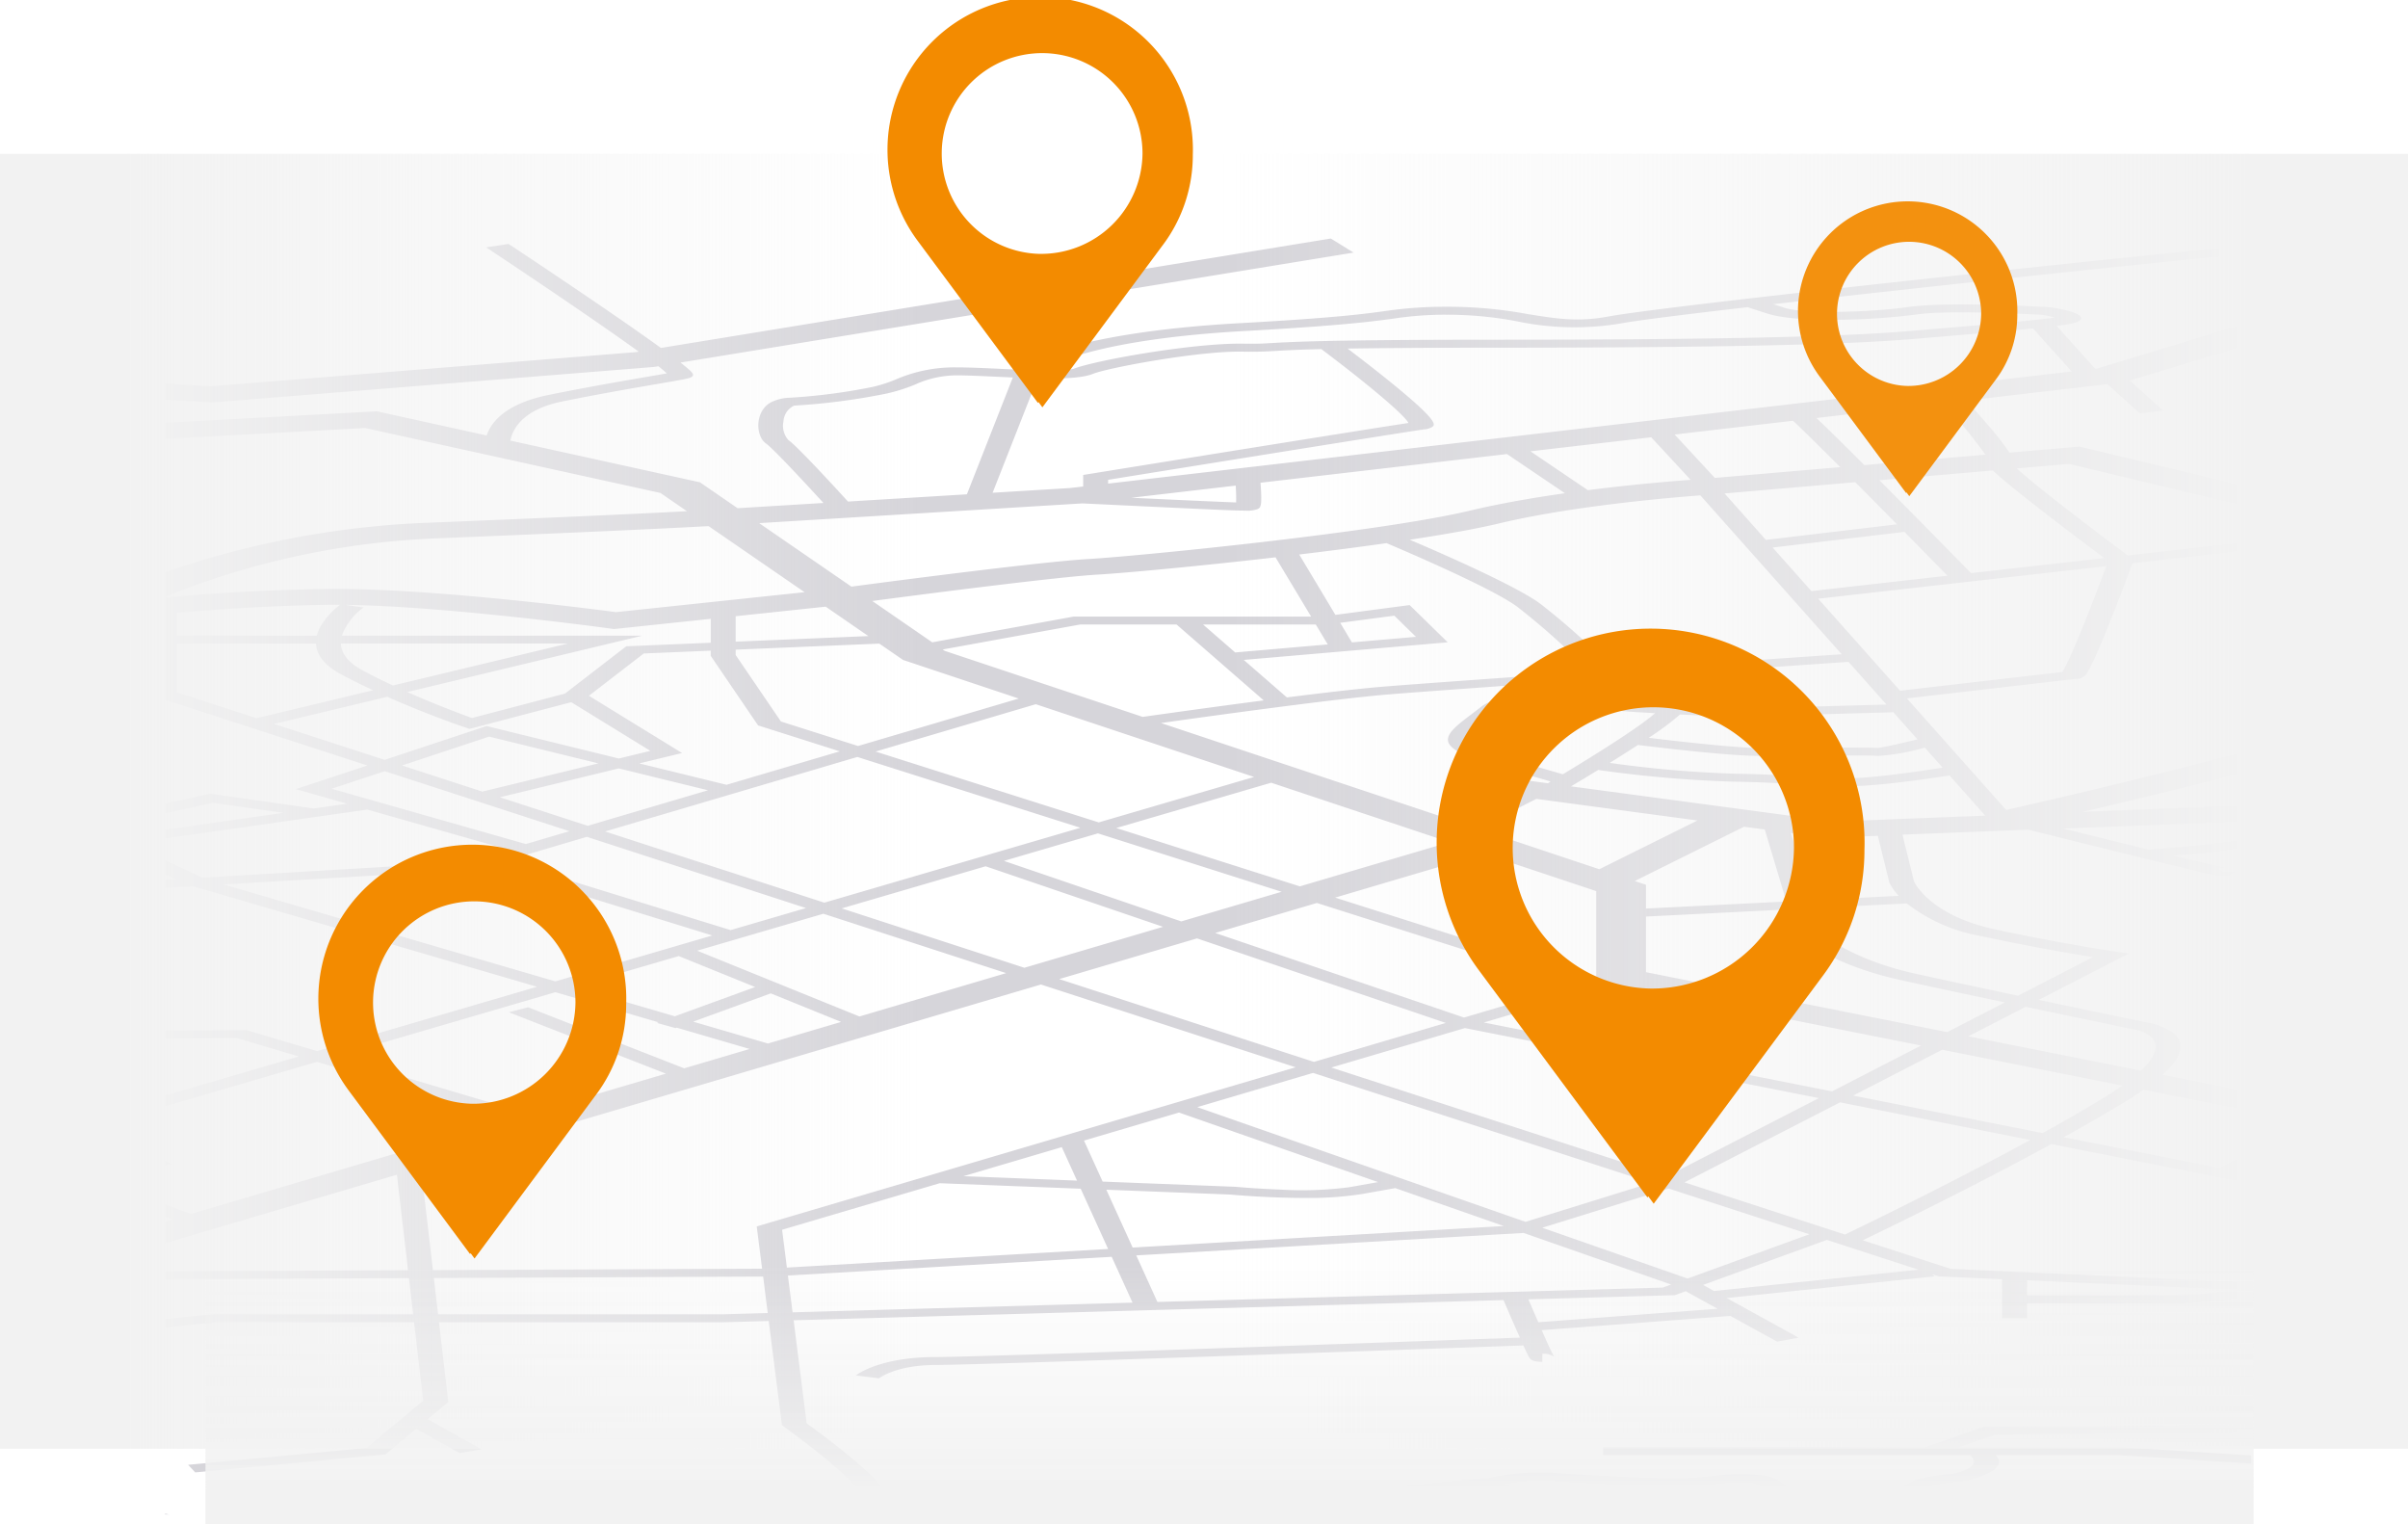
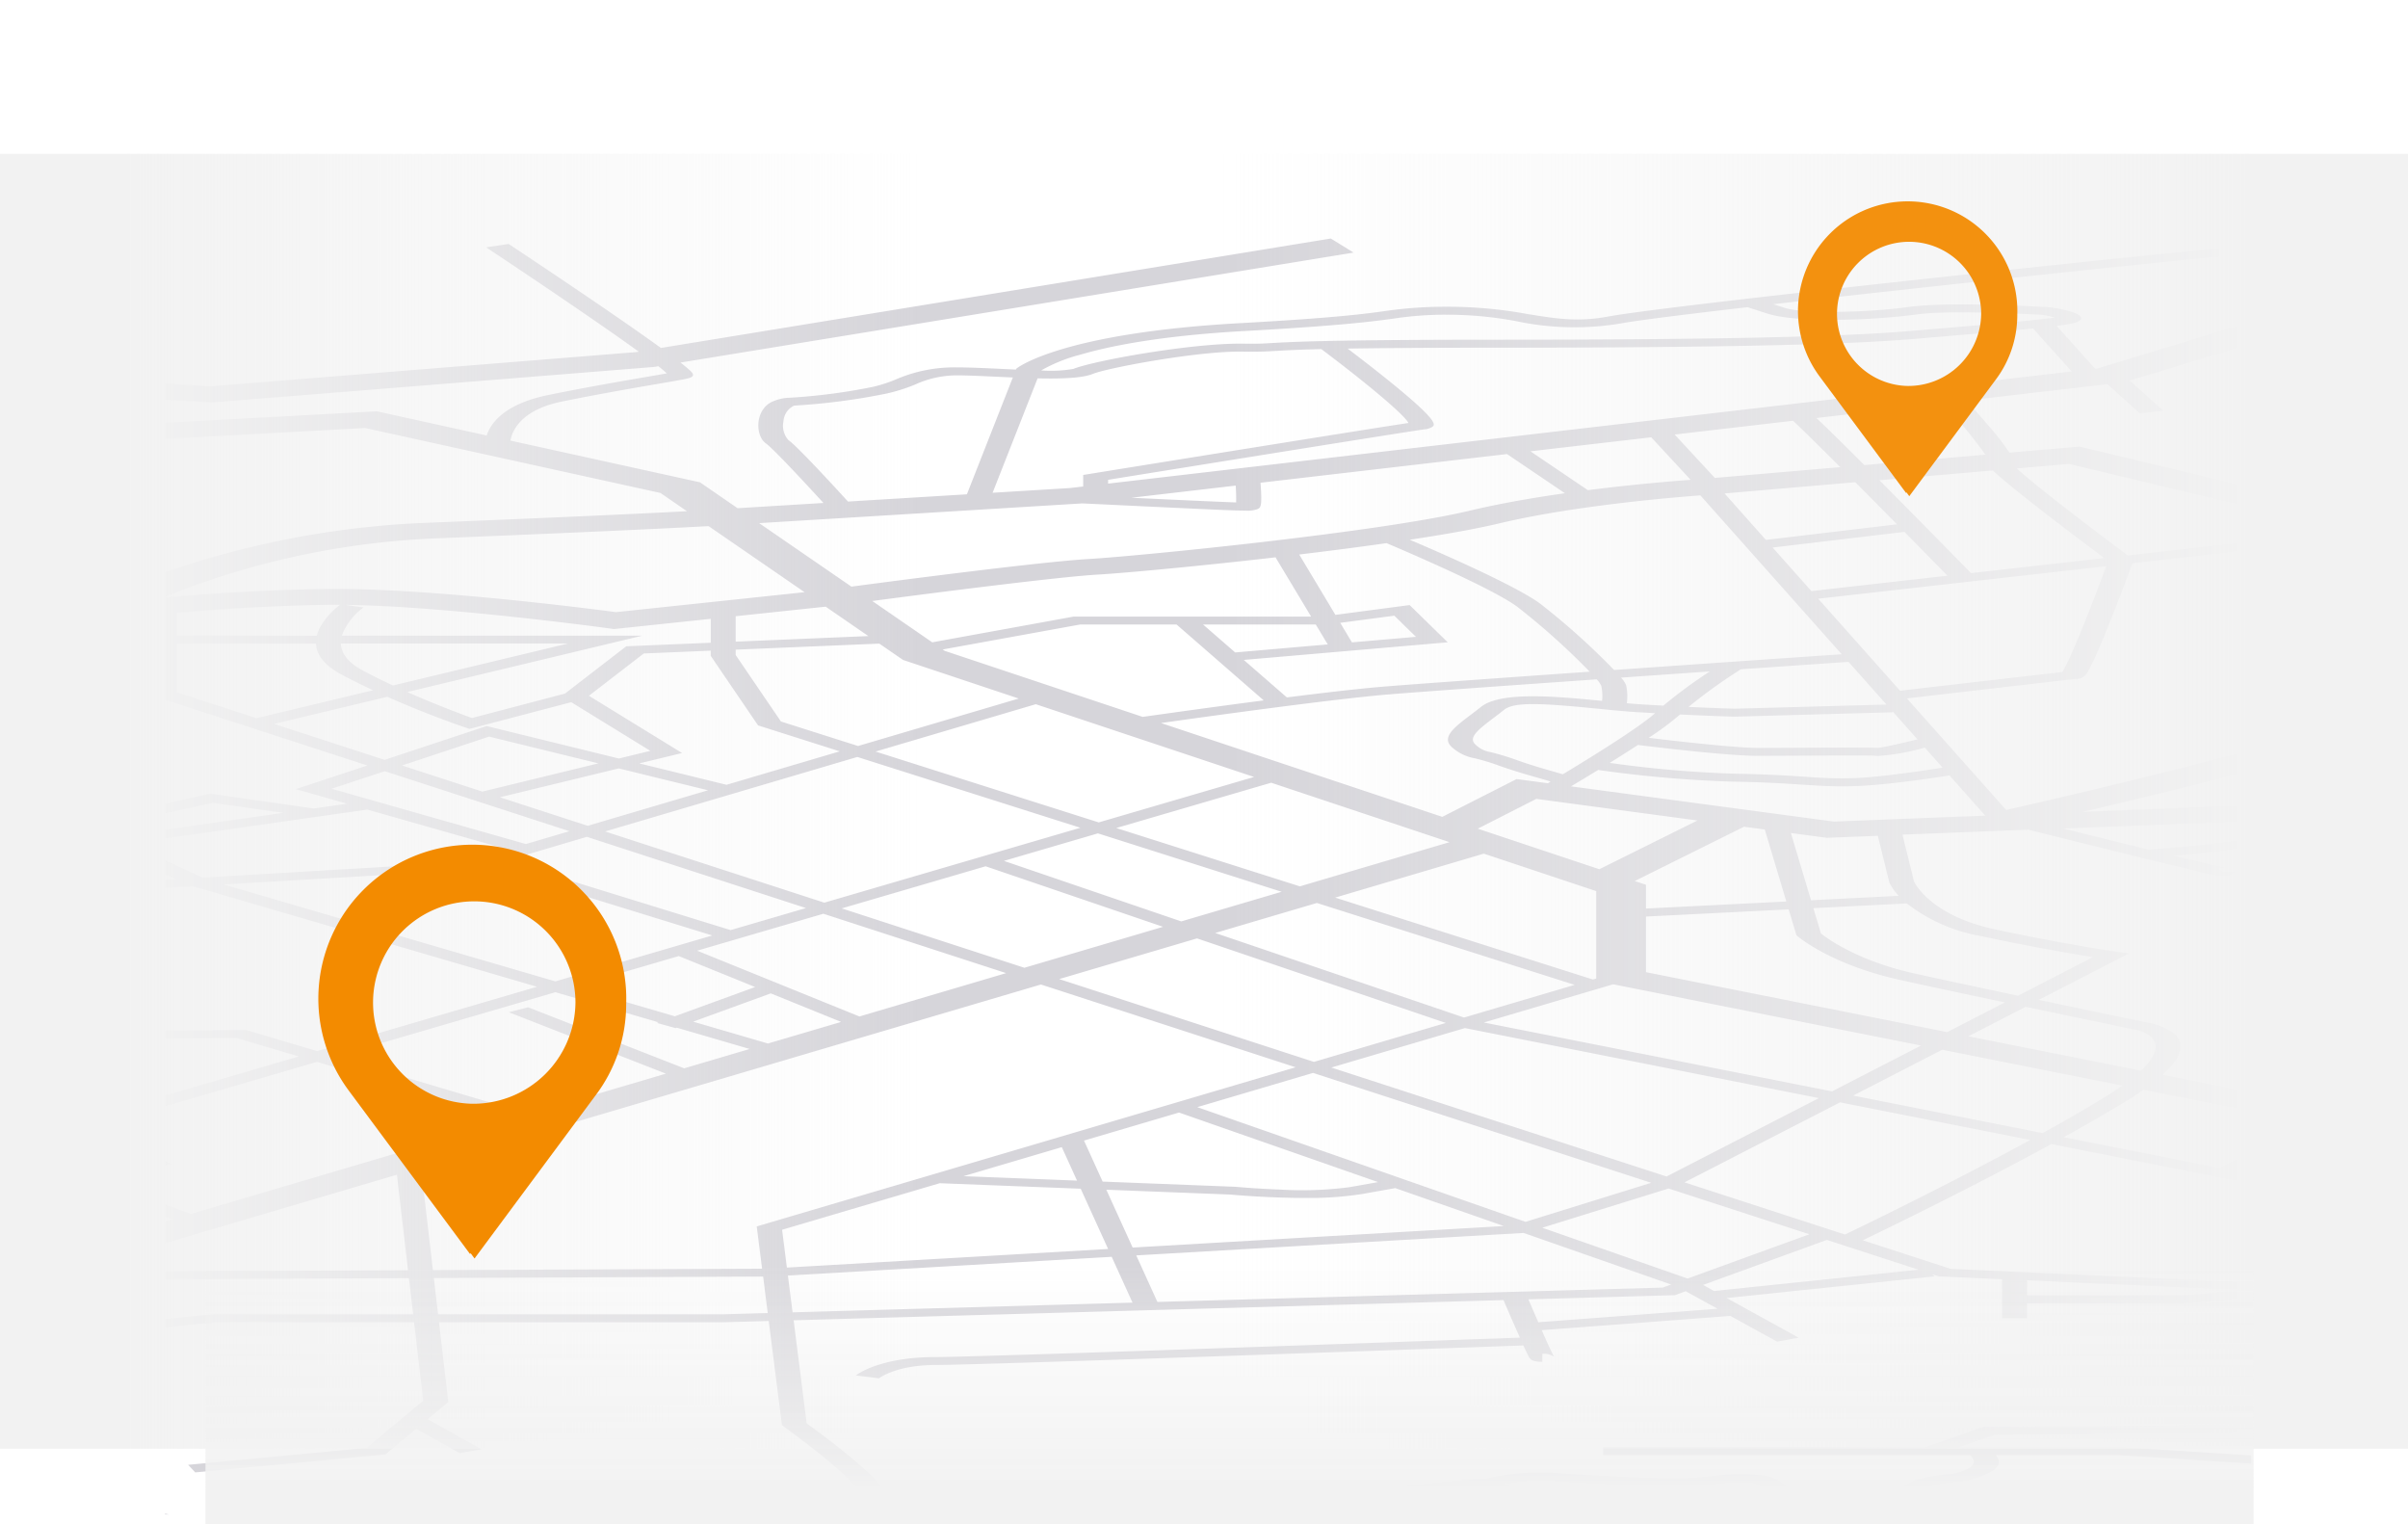
<svg xmlns="http://www.w3.org/2000/svg" width="292" height="184.778" viewBox="0 0 292 184.778">
  <defs>
    <style>.a,.b{fill:#fff;}.b{stroke:#707070;}.c{clip-path:url(#a);}.d{opacity:0.21;clip-path:url(#b);}.e{fill:url(#c);}.f{fill:url(#d);}.g{fill:#f38b00;}.h{fill:#f3910f;}</style>
    <clipPath id="a">
      <rect class="a" width="253" height="159" transform="translate(20 24.649)" />
    </clipPath>
    <clipPath id="b">
      <rect class="b" width="257" height="190" transform="translate(0 0)" />
    </clipPath>
    <radialGradient id="c" cx="0.5" cy="0.5" r="1.881" gradientTransform="translate(0.383 7.887) scale(0.233 0.318)" gradientUnits="objectBoundingBox">
      <stop offset="0" stop-color="#7f7da1" />
      <stop offset="0.128" stop-color="#6e6b8c" />
      <stop offset="0.342" stop-color="#575271" />
      <stop offset="0.559" stop-color="#47415d" />
      <stop offset="0.777" stop-color="#3d3651" />
      <stop offset="1" stop-color="#3a334e" />
    </radialGradient>
    <linearGradient id="d" x1="0.978" y1="1" x2="0.13" y2="1" gradientUnits="objectBoundingBox">
      <stop offset="0" stop-color="#f2f2f2" stop-opacity="0" />
      <stop offset="1" stop-color="#f2f2f2" />
    </linearGradient>
  </defs>
  <g class="c">
    <g class="d" transform="translate(16 18.649)">
-       <path class="e" d="M765.821,458.812l-.058-.959-23.414.139-4.734-2.546.449-.565,1.054-.448-.589-.141,3.044-3.83,19.176.865.424-.951-12.259-.553,3.018-3.767,8.775.473.506-.946-36.206-1.947,2.566-4.892,29.894,1.923,1.2-1.88-30.1-1.938,2.885-5.5,29.265,1.5.482-.945-20.687-1.059,5-5.806,15.211.776.48-.947L746.31,424.1l.12-.139h-3.689v-1.281c2.3-.9,14.488-5.845,16.819-10.7l-2.984-.146c-1.246,2.593-5.647,5.266-9.119,7.052-3.8,1.953-7.346,3.3-7.381,3.313l-.195.074c-1.762-.82-4.464-2.3-4.589-3.729-.19-2.172,7.768-15.438,8.207-16.167,10.778-.028,16.742-.039,17.322-.028-.025,0-.163-.006-.337-.025l.953-.909c-.365-.039-.529-.057-38.5.064l-21.979.072a12.5,12.5,0,0,1,.5-4.939c.938-2.9,7.331-5.086,19-6.5,6.812-.823,13.541-1.126,16.405-1.225l1.449,4.313,3.005-.1-4.682-13.912,21.8-.857-.74-1.9-21.993.867c-1.254-1.9-4.323-6.543-7.54-11.309,1.715,0,4.351-.04,7.181-.218,6.583-.411,11.02-1.389,12.824-2.826a15.407,15.407,0,0,0,4.395-6.112,9.419,9.419,0,0,1,1.674-2.8c1.7-1.615,9.295-4.406,9.372-4.435l-2.281-.627c-.329.118-8.069,2.963-9.956,4.758a9.721,9.721,0,0,0-1.8,2.96,14.973,14.973,0,0,1-4.213,5.9c-2.917,2.322-14.238,2.453-17.851,2.434-2.717-4.014-5.461-7.992-7.246-10.386-1.845-2.477-4.38-3.7-7.474-4.382.992-.131,2.114-.314,3.379-.572,4.24-.86,4.908-2.632,5.4-3.924a2.375,2.375,0,0,1,.605-1.08,4.694,4.694,0,0,0,.594-.55l39.171,4.639,1.055-.9-21.117-2.5a78.269,78.269,0,0,1,16.135-1.94l.105-.959a87.632,87.632,0,0,0-19.231,2.4l.491.2-15.8-1.872c1.862-2.285,4.536-6.32,4.765-7.413.108-.517,1.687-1.919,11.028-5.48a11.487,11.487,0,0,0,5.172-3.96c9.8.785,17.464,1.425,17.543,1.432l.768-.927c-.073-.006-6.212-.519-14.52-1.189l14.684-1.817-1.1-.894-18.634,2.3c-12.394-.99-28.693-2.253-37.02-2.729-14.677-.839-53.525-2.405-56.435-2.405a42.478,42.478,0,0,1-4.331-.4l31.715-2.8-1.618-1.847-102.8,9.08L550.566,330.9l-.275.031-4.668-5.2a16.2,16.2,0,0,0,2.177-.363c.739-.219.982-.536.647-.846-.567-.528-2.97-1.054-4.469-1.1-.122,0-.486-.021-.866-.038-3.089-.146-11.285-.529-15.591.076-4.646.654-12.566.832-14.837.1l-1.423-.455c21.036-2.406,52.161-5.658,54.226-5.785-.1.005-.168,0-.206,0v-.958c-1.283,0-26.221,2.654-34.672,3.57-12.763,1.382-34.844,3.826-39.34,4.664-3.7.69-6.256.276-9.8-.295a52.974,52.974,0,0,0-9.919-.886,50.007,50.007,0,0,0-7.383.525c-2.38.328-5.98.823-17.518,1.46-21.417,1.182-26.887,5.3-27.113,5.471l-.072.058-.04.1c-.62-.026-1.21-.054-1.738-.078-2.03-.1-3.946-.185-5.505-.185a17.85,17.85,0,0,0-7.325,1.463,17.1,17.1,0,0,1-2.846.913,71.689,71.689,0,0,1-9.958,1.3,5.443,5.443,0,0,0-2.388.587c-1.937,1.112-1.8,4.091-.566,4.95.852.59,4.755,4.791,6.984,7.226l-10.412.634-4.56-3.139-22.991-5.057c.243-1.28,1.361-3.741,6.258-4.737,4.639-.942,8.88-1.669,11.683-2.151,2.059-.353,3.07-.528,3.583-.657,1.078-.268.569-.7-.137-1.3-.206-.175-.462-.383-.76-.619l81.622-13.332-2.762-1.705-81.23,13.267c-1.74-1.258-4.069-2.89-6.946-4.858C363.8,319.7,357.96,315.834,357.9,315.8l-2.722.413c5.753,3.811,13.89,9.31,18.507,12.648l-.33.053-51.571,4.143L286.57,331,179.4,315.318l-.221-.366-1.611.1-6.006-.881-2.527,1.743,8.391,1.23,3.686,6.105-15.7,1.14-8.18-9.662,13.453-1.137-.777-.928-32.917,2.786-1.268-1.488-2.916.251,1.266,1.483L118.9,316.977l-1.856-2.184-5.83.5,1.85,2.179-66.2,5.6-18.5,10.6-.256-.05-1.592.816.383.076L-9.7,355.5l37.822-3.168,5.119,5.9-40.225,2.756.636.938,40.391-2.766,6.684,7.711-48.514,6.164,2.244,1.78,63.027-8.007,6.74,8.994c-.6.453-2.458,1.877-4.149,3.395-3.8,3.411-3.567,4.359-2.939,4.8,1.661,1.172,2.245,5.849-1.818,9.667-3.172,2.981-27.224,4.092-36.533,4.277a195.625,195.625,0,0,0-23.54-.563c-.867.024-1.55.042-1.911.042v.96c.489,0,1.195-.02,2.17-.047,5.727-.156,19.143-.523,31.044,1.706,2.878.539,5.622,1.111,8.274,1.661,7.648,1.587,14.553,3.023,21.409,3.023a42.767,42.767,0,0,0,8.274-.776A75.657,75.657,0,0,0,75.2,400.661c.932,1.168,2.629,3.266,4.254,5.113.632.724,1.977,1.251,3.994,1.576a35.614,35.614,0,0,0,5.457.358c1.16,0,2.308-.036,3.375-.088-2.84,2.653-1.035,7.2,5.449,13.786a112.768,112.768,0,0,0,11.981,10.263H83.229c0-3.625.486-4.811.812-5.2a3.737,3.737,0,0,0,1.818-.342c.6-.447-.45-.728-3.568-1.564-2.085-.562-4.94-1.328-8.392-2.4a96.664,96.664,0,0,0-12.244-2.9l-3.41-6.861-2.982.15,3.082,6.2a97.876,97.876,0,0,0-12.419-.921,64.307,64.307,0,0,1-6.43-.608l7.623-3.633-33.99-7.539,8.251-1.316-1.355-.859-9.711,1.551L-5.8,401.864l-1.728.786,15.745,3.492-7.153,4.234,2.662.454,6.984-4.137,32.252,7.152-6.3,3c-12.03-1.7-31.148-5.137-39.544-6.709l-1.534.826c3.181.6,25.037,4.662,39.386,6.689l-9.385,4.475L-2.7,414.99l-1.879.752L15.888,420.9-3.446,424.1l-4.664-1.234-1.933.737,20.477,5.419L37.468,427.4,63.814,420.8c2.722.575,5.4,1.262,7.979,2.061,3.529,1.089,6.55,1.9,8.55,2.439.532.143,1.075.287,1.537.416-.722.239-1.7.866-1.678,5.959H46.486c-.865,0-1.681,0-31.939,3.61-14.709,1.755-29.385,3.534-29.531,3.551l2.153,1.793c21.253-2.575,55.778-6.706,59.614-7.035H66.958l-30,9.554-.089.025L12.84,453.947c-11.546-3.026-14.76-3.515-16.315-3.572l-.332.953c.7.025,3.531.425,14.9,3.4l-15.964,7.159,2.465.555,15.827-7.1c.225.062.446.119.677.182,9.167,2.447,20.273,5.581,30.072,8.346,4.168,1.177,8.107,2.287,11.59,3.26a64.66,64.66,0,0,0,17.4,2.438q2.587,0,5.156-.222c1.744-.149,3.35-.368,4.807-.625v6.914l3.265,5.946-2.115.162.721.932,1.914-.148,3.248,5.914c-22.048,1.717-48.6,3.72-69.8,5.293l.687.932c.281-.02,28.407-2.108,56.322-4.25q7.067-.542,13.309-1.028l1.846,3.36,2.975-.167-1.881-3.424c9.029-.705,16.646-1.311,22.752-1.814l2.016-.165.891,1.373-7.344,3.866,2.586.495,7.954-4.19-1.162-1.789c6.774-.569,10.239-.891,12.061-1.1l1.987,1.929-14.224,4.2,4.113,1.405L179.978,477.2l14.7,4.367a57.12,57.12,0,0,0-7.033,4.846,49.41,49.41,0,0,0-6.375,6l5.833.5c.088-.1,8.992-10.53,22.12-14.517,10.71-3.254,22.393-6.468,27.012-7.725,3.91,1.163,6.921,2.048,8.752,2.569,16.577,4.7,51.678,16.591,53.684,17.686-.2-.112-.564-.474.117-.849a5.921,5.921,0,0,1,2.565-.474v1.919a5.184,5.184,0,0,0,2.878-.628c.713-.595-.482-1.058-1.995-1.647-1.041-.405-2.564-.967-4.528-1.662-1.01-.36-2.127-.751-3.328-1.167l26.51-1.73,1.58,2.923,16.2-.929c1.419,2.525,3.085,5.441,3.375,5.739l2.887-.282c-.335-.362-3.142-5.338-5.065-8.808l11.374-1.918,2.068-4.69,26.34-2.06c-.05.114-.075.189-.082.21l-.019.061.03.06c3.507,7.058,8.658,17.845,8.465,18.644a.154.154,0,0,1,.049-.07l2.867.3c.207-.2.489-.468-3.94-9.838-.729-1.537-1.464-3.071-2.126-4.435l11.475-.856,3.732,13.962,3.01-.08L400.38,482.4c1.179.1,3.1.288,5.189.555,4.354.561,7.474,1.228,9.017,1.933,4.2,1.918,5.639,4.713,4.858,6.371l2.986.14c.489-1.036.237-2.419-.87-3.811l5.319.947,8.17-1.757,2.329.805c1.086.375,2.24.772,3.4,1.175-3.546,1.606-8.72,3.926-9.378,4.149a4.148,4.148,0,0,1,1.78-.061c.6.113.877.347.662.552l-2.865-.3c-.246.235.07.483.752.593a4.422,4.422,0,0,0,.693.056,4.183,4.183,0,0,0,1.687-.375c.29-.121.7-.295,1.221-.522.867-.375,2.06-.9,3.543-1.565,1.5-.673,3.006-1.352,3.98-1.792,2.623.933,5.107,1.856,6.744,2.594l2.467-.554c-2.52-1.132-6.857-2.66-10.749-4.005l8.241-3.008-.345-.271c-.146-.116-2.064-1.64-4.1-3.229,3.052-.705,9.331-1.829,12.639-1.011,2.379.588,5.218,1.605,7.962,2.584,2.924,1.046,5.71,2.041,8.249,2.67l-19.083,6.213,2.161.67,19.438-6.327c.233.055.475.117.722.183,1.657.453,3.4,1.081,5.086,1.689,3.257,1.177,5.829,2.105,8.346,2.105,2.344,0,20.109.969,31.812,1.64l2.217,1.447,2.715-.419-2.346-1.533c2.16-1.274,7.53-4.276,11.572-6.455,3.074-1.657,3.4-2.966,3.944-5.137a25.905,25.905,0,0,1,.739-2.555l7.187.031c18.983.065,19.212-.031,19.82-.288l-2.409-.576a2.507,2.507,0,0,1,.675-.154c-1.433.106-13.487.086-24.906.032.105-.269.225-.542.355-.829,1.683-3.68,4.187-3.811,9.177-4.074,1.7-.091,3.632-.194,5.825-.432,7.98-.876,18.564,1.087,18.668,1.108l1.483.281,9.428-7.046,1.59.111c-.905,1.6-1.8,3.092-2.638,4.347a8.1,8.1,0,0,0-1.313,3.136l-15.509.585.355.951,3.761-.139,2.795,4.235-3.649.782,1.686.8,11.485-2.458c2.248,4,7.725,7.065,11.583,8.512a66.467,66.467,0,0,1,13.056,7.174l2.766-.387a66.991,66.991,0,0,0-13.519-7.406,24.909,24.909,0,0,1-9.436-6.043c-2.805-3.133-3.189-6.432-1.109-9.538.839-1.254,1.732-2.74,2.636-4.34,7.311.512,15.23,1.088,23.356,1.708a68.285,68.285,0,0,1,22.2,5.607,35.492,35.492,0,0,0-3.921.89c-3.661,1.083-5.383,2.5-4.972,4.1a33.623,33.623,0,0,0,1.287,3.774c.8,2.077,1.5,3.872,1.131,5.161a12.173,12.173,0,0,0-.333,2.941c-.029.9-.063,2.009-.385,2.238l.019-.013,2.591.495c.69-.364.743-1.137.793-2.709a12.2,12.2,0,0,1,.321-2.864c.4-1.393-.313-3.235-1.138-5.366a32.513,32.513,0,0,1-1.275-3.733c-.647-2.525,5.154-3.731,7.618-4.126a72.8,72.8,0,0,1,12.305,7.388,65.316,65.316,0,0,1,12.732,12.138l2.944-.219a66.22,66.22,0,0,0-12.883-12.284,74.806,74.806,0,0,0-15.875-9.021,73.057,73.057,0,0,0-22.447-5.332c-8.191-.626-16.173-1.2-23.534-1.721.782-1.418,1.568-2.9,2.325-4.38ZM36.18,426.5l-24.906,1.49-12.2-3.23,19.408-3.2,12.849,3.24.342.024c4.132.289,7.037.45,9.094.529Zm7.927-1.987h0Zm.178-.045c-1.332.059-6.9-.234-11.628-.559l-4.691-1.184,9.835-4.689a77.672,77.672,0,0,0,8.041.756,91.49,91.49,0,0,1,15.228,1.467Zm26.938,9.117h9.025q.034.829.1,1.781H65.63Zm11.9,34.018a46.225,46.225,0,0,1-6.179.867,56.059,56.059,0,0,1-19.193-2.059c-2.461-.687-5.153-1.446-7.992-2.245,6.806-4.168,14.651-8.582,16.379-8.964a3.343,3.343,0,0,1-.869.028,1.9,1.9,0,0,1-.825-.218l2.742-.4a3.072,3.072,0,0,0-1.542-.328c-1.126-.009-2.12.238-5.032,1.7-1.579.8-3.609,1.905-6.033,3.3-2.936,1.681-5.756,3.382-7.146,4.226l-1.261-.356c-9.813-2.768-20.935-5.906-30.133-8.363-.3-.08-.582-.153-.87-.23L39.19,443.789l23.429-7.461h17.8c.024.316.051.639.08.974.459,5.284,1.316,10.518,1.325,10.57l.032.194,1.271.379Zm495.217,9.875-2.487-3.772,8.287-.313a6.9,6.9,0,0,0,.517,2.734Zm160.542-19.469-144.4.851c2.771-5.47,5.067-10.574,5.394-11.308l2.4-1.36,87.783,5.051-.657,2.248,3.008.089.791-2.712,22.606,1.949,3.46-1.926,15.848,3.783-.73.916Zm-206.1-17.942L522.111,436.6c2.715-1.305,13.148-6.359,22.868-11.666l45.288,8.961A78.158,78.158,0,0,1,580.1,438.95a61.274,61.274,0,0,1-8.827,2.854Zm34.572,2.53a49.919,49.919,0,0,1-8.113.675H542.028v-1.818ZM388.5,434.771l-.51.152.652,5.123-39.918.173-1.446-12.431,75.176-22.2,30.888,10.037Zm.825,10.651-5.477.156h-34.5l-.512-4.4L388.766,441Zm-43.508-4.232.51,4.389H322.339l-.151.008c-.231.015-5.4.361-13.313,1.591-.471-2.019-.928-3.991-1.346-5.823Zm-41.267-.78,39.808-11.759,1.347,11.58Zm14.828-7-11.221-4.139,8.874-1.921-1.7-.792-11.667,2.524,13.5,4.983-23.2,6.85,2.3-14.715,38.4-11.231,23.4,6.952,2.063-.7-23.231-6.9,26.68-7.8,12.5,3.65-.2.073,2.276.631.144-.052,8.84,2.582-7.942,2.346-18.924-7.4-2.345.6,19.052,7.445ZM290.791,438.3l-20.5,1.3-1.578-4.824,23.29-.62-.76,4.863Zm.416.953-.406,2.6-18.032,5.325-2.165-6.622Zm-162.041-5.678a145.752,145.752,0,0,0,16.929-2.251q1.311-.247,2.735-.543l10.73.975-4.813,5.613-27.688-2.5-4.162-1.274h6Zm-3.653-8.616,15.2-2.065a112.354,112.354,0,0,1,10.218,5.056c-2.767.686-5.35,1.234-7.632,1.668-6.328,1.207-11.41,1.747-13.774,1.958ZM166.33,426a97.1,97.1,0,0,0,12.581-5.341q1.588-.822,3.155-1.635l24.41,8.835-5.667,6.631-37.553-3.4,4.271-4.984ZM232.2,337.378l15.37-.918,2.06,4.605-28.359,1.748-3.341-4.579,11.3-.677,2.4,3.771,2.959-.19Zm24.374,4.238,12.705-.784,3.945,5.206,1.307-.1-14.81,1.927Zm.278,6.625L238.773,350.6l-.827-1.857,16.908-4.462Zm-4.254-7.36-2.059-4.6,12.423-.745,5.382,4.376Zm1.01.917.695,1.378-18.218,4.808L221.674,346l-.032-2.237Zm-49.55,11.06-4.455-5.035,18.5-1.266.791.109,4.776,5.729Zm18.249.531a28.545,28.545,0,0,0-2.656,1.317,7.67,7.67,0,0,0-1.955,1.453l-.353-.223-9.246,1.487-3.206-3.623Zm-22.866-13.651h6.995L207.5,346.3l-5.139.353Zm22.98,7.411,12.538,1.724.935,2.1-9.281,1.208Zm-5.174-9.851-5.953-8.156,7.827-.59.542-.041.329-.144c.023-.008,1.132-.488,2.7-1.093l5.941,9.343Zm-2.97.178-.291.017.56.943.413-.025,3.66,5.016.031,2.112-.238.015-.507-.07-.156.116-7.254.5-1.191-7.317H199.032l-.046-.114-5.252.407-4.967-8.231,19.587-1.477ZM141,342.979l15.621-.828,6.15,7.216-15.446,1.058Zm.414,7.851-13.114.9-5.5-7.318,12.281-1.027Zm18.2-8.836,16.817-.893,5.864,6.927-16.571,1.136Zm19.81-1.051,7.751-.411,3.646,6.913-5.57.382Zm17.217,7.084,2.52,2.847-30.8,1.382-1.845-2.165Zm-2.865-.784-3.641-6.9,6.3-.488,2.962,7.006Zm-2.982-7.941-2.682.208-9.476.5-6.686-7.9,13.875-1.047Zm-15.151.868-16.823.892-6.374-7.477,16.563-1.252Zm-19.816,1.052-15.621.827-6.024-7.087,15.324-1.157ZM133.4,334.036l-5.074-5.971,15.344-1.113,5.053,5.929Zm.9,8.419-12.2,1.021-5.4-7.193,11.61-.877Zm-56.857-3.21L91.326,338.2l6.107,7.344-15.11,1.265ZM79.4,347.05l-13.245,1.109-5.811-7.624L74.5,339.467Zm18.805-.582,5.759,6.926-16.646,1.14-4.385-6.787Zm-3.939-8.492,19.493-1.471,5.421,7.215-18.826,1.575ZM116,335.349l-4.552-6.06,10.988-.8,5.088,5.988Zm-2.939.221-19.562,1.475-5.061-6.086L108.5,329.5Zm-22.5,1.7-13.724,1.037-4.011-6.212,12.667-.92Zm-16.663,1.257-15.111,1.142L42.51,336.462l13.725-6.76,13.47,2.345Zm-16.7,1.957,6.037,7.92L47.763,349.7,43.7,344.28l-.148-.2-11.967-2.239,9.289-4.575Zm6.748,8.852,4.926,6.464-15.728,1.077-4.682-6.246Zm2.92-.244,13.142-1.1,4.358,6.746-12.541.857Zm18.107,6.588,2.869,4.442,1.468-.1-12.687,1.868-4.089-5.363Zm2.952-.2,16.813-1.153,2.539,3.057-16.548,2.437Zm19-2.284-5.795-6.967,18.756-1.57,5.466,7.276Zm19.129-.33,3.425,4.561-5.167-2.553-14.247,2.1-2.368-2.846Zm2.952-.2,13.2-.9,6.433,7.569-13.2,1.041-1.021-.505Zm19.111-1.31,15.448-1.057,4.9,5.746-15.121,1.46Zm24.026,5.335-2.982-3.5,30.831-1.382,6.194,7,11.094-1.785c-.027.71.863,1.165,1.889,1.453.367.1.713.2,1.046.3a25.207,25.207,0,0,0,7.946,1.251,71.385,71.385,0,0,0,8.714-.691l-1.211.769c2.517.4,5.394.913,6.805,1.234a40.593,40.593,0,0,0-5.917,3.055,42.656,42.656,0,0,1-3.763,2.024c-1.918.237-13.542.854-28.051,1.562l-.356-.36-2.881.285.217.221c-12.247.591-26.134,1.23-37.857,1.753l-9.731-11.451Zm162.4,7.558c.066,1.419,1.107,2.7,3.1,3.762,1.252.668,2.548,1.306,3.826,1.9L327.334,373.3l-9.642-3.134v-5.917Zm-16.841-.96v-2.754c3.965-.364,10.662-.871,18.226-.982.5-.007,1.011-.009,1.539,0a9.057,9.057,0,0,0-2.463,2.787,4.422,4.422,0,0,0-.36.953Zm20.378-3.733c12.117.155,31.339,2.766,31.544,2.791l1.057.145,11.735-1.241v2.9l-10.245.43-7.437,5.736-11.273,2.961c-1.481-.538-4.517-1.676-7.85-3.151l28.506-6.833H337.671a7.636,7.636,0,0,1,2.633-3.417Zm64.775,4.7,2.878,1.98,14.03,4.681-19.486,5.754-9.352-2.972-5.489-8.06v-.651Zm-17.418-.236v-3.087l10.914-1.155,5.178,3.566Zm201.793-4.375,3.489-4.358,6.667-.785,1.6.383c-.619,2.285-3.4,11.494-8.957,15.323-5.135,3.535-37.963,11.4-50.533,14.215L527.463,370.9c7.474-.865,19.819-2.293,20.48-2.365a1.564,1.564,0,0,0,1.523-.992c.214-.374.487-.915.806-1.609.531-1.16,1.206-2.773,2.006-4.789,1.131-2.85,2.2-5.72,2.532-6.63l19.436-2.2,4.284,4.054-2.388,5.02,2.984.141,2.5-5.246L577.09,352l6.7-.755,10.716,2.565-6.338.747-3.877,4.846Zm112.991,11.9c-1.687-2.284-3.089-4.108-4.156-5.419-.637-.782-1.166-1.391-1.568-1.811-.049-.053-.1-.1-.147-.15.44-.039.939-.089,1.506-.145,1.471-.145,3.44-.353,5.853-.622l6.5,7.864c-1.778.155-3.591.312-5.4.474-.789.068-1.552.135-2.294.2C700.4,371.8,700.309,371.67,700.21,371.539Zm2.02,7.074-22.448.881a30.062,30.062,0,0,0-1.68-4.392c2.485-.344,10.522-1.109,20.177-1.976C699.658,375,701.036,376.924,702.23,378.614Zm-7.328-10c-6.349,1.133-16.732,2.628-20.476,2.273a147.795,147.795,0,0,1-16.085-3.207l20.624-7.529c8.192,2.782,10.866,3.633,11.886,3.911.028.014.052.026.082.039a2.37,2.37,0,0,0,.246.078A39.2,39.2,0,0,1,694.9,368.61Zm-2.215-5.308c-1.212-.339-5.727-1.844-11.728-3.882l7.614-2.782,18.717,5.1c-1.71.2-3.419.394-5.049.577C695.9,363.03,693.552,363.241,692.687,363.3Zm-13.8-4.586-6.134-2.1,25.618-6.8c1.389.134,2.718.235,3.983.323Zm-8.188-2.8c-3.163-1.088-6.435-2.213-9.658-3.325L679,346.483c3.521.722,7.581,1.522,11.933,2.324,1.435.263,2.812.475,4.133.645Zm-16.141.436,6.4-2.375,7.426,2.555-6.705,1.776Zm4.77,2.579-8.191,2.172-10.649-3.327,6.635-2.2Zm-.337-7.046c-2.807-.971-5.545-1.918-8.1-2.805l17.74-4.812c1.748.395,4.444.983,7.8,1.684Zm-2.064.7-.044.014.6.178c.463.16.93.323,1.411.487l-6.624,2.46-5.344-1.468-12.544,4.154L620.2,357.4l28.394-7.7C650.242,350.274,653.249,351.316,656.927,352.586Zm-21.541,6.879,3.012-1,10.411,3.253-12.829,3.4,1.935.735,32.52-8.624c2.425.831,4.566,1.565,6.457,2.207l-29.709,10.844,2.281.631,6.893-2.515c3.608.886,12.237,2.926,17.2,3.4.634.061,1.355.09,2.141.09,6,0,15.817-1.595,19.942-2.311.628.829,1.287,1.712,1.952,2.613-21.7,1.942-22.105,2.194-22.525,2.461-.207.13-.229.281-.068.41a22.5,22.5,0,0,1,1.786,4.551l-128,5.032c4.461-1.041,10.867-2.568,17.474-4.253,10.859-2.771,18.837-5.089,23.854-6.929,12.555,2.1,30.593,5.174,32.024,5.58a1.041,1.041,0,0,1-.231-.1l2.7-.431c-.317-.2-.589-.374-18.294-3.4-5.485-.936-10.98-1.861-14.242-2.408A18.937,18.937,0,0,0,595.5,371c5.285-3.64,8.107-11.311,9.153-14.765l10.536,2.523,2.131-.577Zm-21.825,24.568a3.121,3.121,0,0,1-.211,1.153,1.155,1.155,0,0,0-.085.3c-.442.1-1.083.234-1.92.364a49.126,49.126,0,0,1-7.958.484c-7.23-.087-31.753.794-35.386,1.651-2.083.494-8.259,1.028-11.208,1.251-3.6-.884-7.481-1.845-10.375-2.567Zm84.768,38.875-1.661,5.686L671.487,427.3l2.443-5.756Zm-19.269-2.047a16.982,16.982,0,0,0,2.816-7.638h19.372a6.734,6.734,0,0,1,.225,2.5,13.528,13.528,0,0,1-2.617,6.238Zm-62.038,16.963,9.8-5.562,38.466,2.473-2.36,5.56Zm45.5,3.421-1.949,4.592-53.422-2.413,8.305-4.712ZM629.916,430.5l7.037-3.995,31.147,1.6-2.007,4.725Zm35.584,10.9,27,1.453-1.275,4.362-27.669-1.248Zm.4-.951,2.346-5.528,26.079,1.678-1.546,5.3Zm28.04,7.858,24.492,1.105-4.1,2.282-20.859-1.8Zm.279-.957,1.267-4.336,21.45,1.154-3.023,4.071Zm1.546-5.294,1.537-5.267,27.307,1.758-2.582,4.922Zm.62-12.509-1.5,5.131-25.831-1.662,2.023-4.766Zm-27.884-2.4-29.982-1.537,9.688-5.5,22.744,1.266Zm-41.485,3.03-20.46-4.069c3.179-1.637,6.781-3.3,10.495-4.82,7.32-3,12.5-4.432,14.224-4.493,3.205-.111,10.1,1.608,14.259,2.87Zm-2.953,1.675-9.919,5.632-19.885-3.935c1.81-1.1,3.477-2.185,5-3.215,1.2-.816,2.632-1.683,4.218-2.576Zm-27.538-1.926c-1.662,1.125-3.268,2.16-4.839,3.114l-23.752-4.7,10.625-5.539,22.356,4.446C599.265,428.182,597.778,429.084,596.529,429.932Zm-31.154-2.09-18.885-3.734c2.625-1.453,5.164-2.91,7.446-4.3.821-.5,1.563-.984,2.233-1.454L576,422.3ZM441.41,420.457l14.046-4.15,41,13.325-15.241,4.734Zm21.928,9.089-3.48.619a44.41,44.41,0,0,1-8.417.287c-2.927-.109-5.294-.328-5.316-.33l-.119-.008-16.068-.629-2.261-4.973,11.522-3.4ZM157.65,437.628l4.812-5.613,37.555,3.4-4.795,5.61Zm18.205,2.645-2.626,3.138-18.823-2,2.451-2.859Zm2.9.263,15.674,1.418-2.9,3.4-15.43-1.638Zm18.578,1.681,19.05,1.725.352.031,50.891-3.226,1.129,3.453-58.378,3.157-15.983-1.7Zm19.527.77-18.736-1.695,4.795-5.61,7.189.65,55.592-1.48,1.613,4.933Zm-6.455-7.624-6.7-.606,5.154-6.03.768.278,53.633-1.6,2.125,6.5Zm.477-7.359-1.07-.388,11.691-13.681,17.164-7.242,19.609,5.456,4.675,14.3Zm51.514-36.95v5.026l-6.974.411-7.967-2.928c2.631-.784,5.2-1.621,7.61-2.51Zm-4.843-.958c.221-.089.44-.179.657-.268l.555.268Zm32.21-13.951,4.423,5.52-5.863,1.22-.161-.141-10.484-3.327c2.522-1.387,5.114-2.809,7.667-4.206Zm-2.9-1.767c5.62-3.073,10.941-5.971,14.784-8.059l12.2,3.964-22.777,4.986Zm162.61-3.236c-5.79.753-11.524,1.555-14.677,2l-24.014-8.01-.24-.164,16.662-3.027h11.7Zm-7.357-9.2h13.671l1.448,2.414-11.226.972Zm85.05-11.231c2.739,2.783,4.889,4.978,5.218,5.313l-16.5,1.865-4.7-5.28Zm-16.8.972-5.014-5.633,15.856-1.361c1.433,1.439,3.105,3.127,5.056,5.106Zm41.27,3.187c-1.747,4.735-4.441,11.6-5.346,12.832-3.11.353-15.3,1.767-19.653,2.27l-9.929-11.158ZM524,376.9c-1.014-.048-3.429-.048-9.988-.015-1.825.011-3.547.018-4.653.018-2.666,0-10.089-.841-13.205-1.225a34.563,34.563,0,0,0,3.8-2.828c3.752.182,6.31.257,6.456.26l.134.005,19.216-.531-.029-.107,3.017,3.39C526.884,376.328,524.774,376.8,524,376.9Zm5.631-.035,2.164,2.43c-2.4.382-7.39,1.127-10.546,1.264a51.59,51.59,0,0,1-6.078-.159c-2.086-.137-4.683-.305-8.546-.369a139.572,139.572,0,0,1-15.2-1.312c1.13-.7,2.3-1.446,3.423-2.173,1.705.212,10.819,1.318,14.517,1.318,1.131,0,2.866-.01,4.7-.018,3.2-.017,8.533-.044,9.461,0a4.65,4.65,0,0,0,.51.028A27.317,27.317,0,0,0,529.629,376.866Zm-4.643-5.22-18.438.506c-.529-.016-2.635-.083-5.569-.221a64.385,64.385,0,0,1,6.354-4.561c5.949-.411,10.784-.744,13.048-.9Zm-27.051.132c-.785-.042-1.6-.089-2.439-.139-.639-.038-1.309-.092-2-.151a6.461,6.461,0,0,0-.09-2.225,3.424,3.424,0,0,0-.612-.882c3.674-.257,7.344-.513,10.774-.75A56.957,56.957,0,0,0,497.936,371.778Zm-3,.8c.681.041,1.347.079,1.993.116-2.032,1.795-7.61,5.252-11.188,7.407-.341-.1-.716-.21-1.119-.326-1.246-.354-2.8-.8-4.39-1.368a31.386,31.386,0,0,0-3.28-1,3.279,3.279,0,0,1-1.757-.867c-1.039-.853.312-1.879,2.178-3.295.408-.308.825-.624,1.249-.964,1.2-.955,4.267-.829,11.132-.154C491.495,372.3,493.3,372.482,494.931,372.581ZM453.853,393.69l-22.263-7.074,18.787-5.493L472,388.331Zm22.308-3.968,13.628,4.543v10.6l-.4.119-31.258-9.931Zm-24.52,4.623-12.17,3.594L417.965,390.6l11.4-3.337Zm4.274,1.357,31.257,9.931-13.412,3.961-30.168-10.253Zm17.953,15.169,42.924,8.491-18.475,9.505-40.649-13.212Zm2.291-.676,15.683-4.632,37.34,7.426-10.8,5.557Zm19.669-6.1v-6.745l17.3-.871.923,3.076.018.062.068.058c.161.14,4.082,3.486,12.43,5.344,3.062.682,7.93,1.718,12.779,2.741l-6.994,3.6Zm0-7.717V393.5l-1.371-.456,13.258-6.586,2.515.337,2.615,8.729Zm-5.66-4.767-14.743-4.915,7.1-3.614,19.541,2.62ZM490.5,371.2c-5.5-.539-12.275-1.185-14.681.728-.418.333-.83.647-1.229.948-2.06,1.564-3.687,2.8-2.211,4.013a5.545,5.545,0,0,0,2.7,1.275,26.5,26.5,0,0,1,2.89.877c1.707.613,3.393,1.1,4.629,1.446.617.177,1.294.37,1.661.5l-.333.2-3.792-.507-9.011,4.582-34.108-11.375c6.606-.934,21.092-2.931,27.551-3.466,3.6-.3,14.18-1.054,25.28-1.832a3.038,3.038,0,0,1,.551.769A5.567,5.567,0,0,1,490.5,371.2Zm-42.2,9.225-18.838,5.51L402.4,377.344l19.43-5.741Zm-21.061,6.16-31.052,9.082L369.6,387.033,400.19,378ZM393.96,396.32l-9.135,2.673-27.245-8.409,9.812-2.9Zm-26.469-9.974-10.646-3.459,14.417-3.5,10.822,2.651ZM354.719,382.2l-9.743-3.168,10.564-3.5,13.246,3.245Zm.52-7.949-12.374,4.1-13.4-4.357,13.724-3.289c4.7,2.082,8.767,3.482,9,3.561l.971.332,12.337-3.239,9.594,5.9-3.819.929Zm-12.354,5.474L365.278,387,360,388.559l-23.562-6.707Zm14.9,9.493-5.2,1.536-31.8,1.879-8.874-4.138,28.856-4.117Zm-47.592-1.53L308,386.661l14.05-3.105,8.535,1.219Zm-1.071,1.206,8.429,3.931-16.792.993L297.1,390.6Zm-11.372,5.1L265.42,395.9v-4.847h28.5l.422-.058Zm-1.674-4.3-6.694-5.883,6.124-1.275,11.889,5.546Zm-10.519-6.424.174.154-24.666,5.132c.871-.417,1.694-.841,2.46-1.274,3.33-1.885,7.791-4.36,12.6-7.007Zm1.23,1.081,6.527,5.738-.039.005H259.19ZM253.4,397.215l4.425,13.53-38.4-10.683c4.717-.85,15.464-2.922,25.81-5.852Zm3.1.19,41.635-2.462-2.55,16.315-34.5.168Zm41.961,14.8,26.468-.129,7.528,2.238-35.971,10.523Zm27.64-1.092-27.491.132,2.576-16.48,18.448-1.09,41.712,12.189-26.661,7.8Zm-2.757-17.655L354,391.643l1.365-.406,27.237,8.407-19.031,5.566Zm55.191,8.682,9.264,3.755-9.741,3.547L365.8,405.862Zm11.161,4.524,8.531,3.461-8.874,2.619-9.072-2.651Zm-8.932-5.176,15.309-4.479,22.164,7.2-17.794,5.257Zm17.533-5.128,17.45-5.105,21.517,7.339-16.816,4.966Zm43.086,3.637,30.17,10.252-15.993,4.722L424.669,404.93Zm57.183,30.325,17.07,5.548-14.762,5.37-17.627-6.161Zm1.928-.746,18.866-9.7,23.058,4.56c-9.305,5.083-19.29,9.941-22.463,11.468Zm20.452-10.521,10.8-5.556,21.848,4.346c-.672.475-1.444.982-2.331,1.521-2.247,1.37-4.746,2.806-7.332,4.237Zm34.908-3.024-20.937-4.163,6.949-3.575c6.854,1.441,13.017,2.72,13.13,2.745l.056.017.127.016a4.056,4.056,0,0,1,1.95.921C557.862,412.728,558.024,413.978,555.85,416.028Zm-14.916-9.084c-4.8-1.015-9.61-2.042-12.635-2.714-7.01-1.559-10.732-4.405-11.262-4.832l-.918-3.07,11.329-.571a20.324,20.324,0,0,0,9,3.958c6.232,1.334,11.188,2.172,13.574,2.548Zm-25.1-11.573-2.441-8.154,4.349.582,6.192-.243,1.39,5.639.008.027a6.169,6.169,0,0,0,1.144,1.613Zm2.769-9.539-31.88-4.27c.861-.512,2.02-1.207,3.3-1.99a146.706,146.706,0,0,0,16.437,1.419c3.637.06,6.009.215,8.1.349,1.792.116,3.308.216,5.039.216.644,0,1.319-.014,2.047-.047,3.386-.145,8.28-.851,10.978-1.273l4.338,4.875Zm35.646-32.271c-4.7-3.494-11.338-8.578-13.464-10.55l6.343-.546,33.775,8.085Zm-9.89-5.018c2.854,2.209,5.786,4.405,7.039,5.341l-16.161,1.822c-.454-.461-2.784-2.841-5.661-5.761q-3.02-3.061-5.448-5.5l13.755-1.184C538.794,344.137,540.675,345.692,544.358,348.543ZM522.3,342.611c-.633-.635-1.23-1.23-1.782-1.782-1.485-1.472-2.66-2.625-3.5-3.424-.2-.189-.371-.354-.528-.5l15.344-1.787a60.185,60.185,0,0,1,5.153,6.231Zm-2.916.249-15.211,1.307-4.873-5.261,14.358-1.67C514.543,338.068,516.222,339.7,519.384,342.86ZM501.241,344.4c-2.192.16-6.968.55-12.465,1.252l-6.965-4.711,14.648-1.7Zm1.178,1.884,17.139,19.262c-4.2.288-15.885,1.089-27.6,1.91a85.969,85.969,0,0,0-8.933-8.02c-2.905-2.163-11.957-6.118-15.852-7.773,4.294-.649,8.121-1.326,10.931-2C486.883,347.573,498.632,346.568,502.419,346.283Zm-22.174,13.529A86.194,86.194,0,0,1,489,367.661c-11.039.775-21.543,1.526-25.2,1.829-2.841.238-7.075.729-11.521,1.292l-5.23-4.549,24.733-2.136-4.619-4.513-9,1.189-4.389-7.319c3.571-.429,7.183-.893,10.591-1.379C467.939,353.59,477.4,357.693,480.245,359.812Zm-21.5,1.922,6.56-.867,2.628,2.568-7.768.672Zm-3.525-.75H426.4L409.275,364.1,402,359.09c8.012-1.059,22.774-2.943,27.326-3.2,3.126-.182,11.96-.986,21.576-2.094Zm-67.068,13.187,9.906,3.147-13.729,4.055-10.581-2.593,5.187-1.259-11.295-6.941,6.651-5.129,8.117-.342v.625Zm-23.056-9.926-21.222,5.088c-1.225-.572-2.46-1.181-3.646-1.817-1.929-1.032-2.621-2.183-2.669-3.271Zm-24.321,14.789L332.1,381.9l6.214,1.768-4.042.577-12.542-1.79-15.427,3.41-8.984-4.189-4.507-5.624,23.181-5.075Zm-26.1-9.854-11.439-3.719c2.643-1.436,4.281-2.323,4.351-2.36l.077-.043.064-.042a43.4,43.4,0,0,1,5.213-2.9l.969.807c.015,0,.282-.035.765-.088ZM302.3,362.171c-1.688.912-31.208,16.918-44.043,24.174a49.4,49.4,0,0,1-6.358,2.922l-5.532-3.331,36.584-19.2-9.224-3.017,7.45-3.387,13.595,5.057,2.3-.621-22.322-8.306,30.337-1.194,4.894,2.818A52.536,52.536,0,0,0,302.3,362.171Zm-23.15-2.6-9.326,4.24,9.338,3.054L242.9,385.9l6.891,4.148c-4.136,1.479-8.781,2.823-13.319,3.985-3.482-2.06-13.588-7.9-19.228-9.607-7.239-2.2-23.533-3.079-29.641-2.8-.617.029-1.3.064-2.026.1-8.187.424-16.32.641-18.033-1.71a53.536,53.536,0,0,0-5.994-6.487,6.663,6.663,0,0,0,2.6-2.7c5.638-.253,19.254-.867,32.869-1.514,1.975-.094,3.837-.183,5.605-.27l3.25,3.3,26.487,4.789,1.5-.832L208.4,371.7l-2.756-2.794c27.766-1.354,28.534-1.582,29.1-1.752a27.47,27.47,0,0,0,4.44-2.3,39.686,39.686,0,0,1,5.727-2.945c.824-.1,1.171-.308,1.218-.483.078-.276.187-.694-8.881-2.144,1.315-.169,2.756-.371,4.343-.605a240.14,240.14,0,0,1,29.494-2.1Zm-141.235,30.9,8.665-4.872c5.953-.278,20.84-.864,30.878-.356,9.833.5,26.1,2.145,33.3,2.9-3.492.506-8,1.167-13.441,1.971-10.884,1.609-21.871,3.257-21.981,3.273l-.864.132v1.021Zm36.561,5.085v2.582c-2.532.189-5.327.522-9.031,1.057-1.089.158-5.493.334-22.836-1.418-5.737-.58-11.232-1.206-14.8-1.623l8.6-4.836Zm3.458-11.26c-10.1-.512-24.372.012-30.937.311,1.157-2.888,4.161-7.2,8.431-8.439a27.411,27.411,0,0,0,4.111-1.524,48.12,48.12,0,0,1,5.06,5.583c2.495,3.424,14.832,2.785,21.461,2.44.711-.037,1.38-.072,1.963-.1,5.592-.252,20.895.653,27.13,2.546a38.234,38.234,0,0,1,4.551,1.808c-.247.016-.465.043-.618.061-.354.042-.846.105-1.5.192-.724.1-1.652.228-2.769.388C211.031,387.158,190.09,384.917,177.933,384.3Zm-23.02-17.584,3.26,3.838a4.126,4.126,0,0,1-1.055,1.358c-2.092-.353-5.2-.822-8.988-1.224l5.084-4.194C153.814,366.57,154.384,366.645,154.914,366.716Zm-9.667,3.682.376.047q-1.964-.178-4.106-.312c-4.932-.306-10.9,1.117-17.75,4.226-2.4,1.091-4.475,2.191-5.982,3.039-.337-2.522-.4-4.9.061-5.329.5-.21,2.375-.693,3.9-1.083a48.411,48.411,0,0,0,6.328-1.87,40.629,40.629,0,0,1,10.823-3.663c.742-.1,3.31-.245,11.134.651l.371.045Zm-27.349,8.96c5.346-3.424,16.327-8.7,23.038-8.284a144.743,144.743,0,0,1,15,1.729,17.815,17.815,0,0,1-4.594,1.957,16.368,16.368,0,0,0-10.56,10.2l-17.525,9.854a52.412,52.412,0,0,0-5.932-3.851c-4.05-2.317-9.214-3.224-11.934-3.557ZM126.305,397c3.575.42,9.341,1.08,15.375,1.689,20.333,2.054,23.856,1.546,25.014,1.379,3.208-.462,5.632-.763,7.781-.943v.252h3.019v-.433c1.068-.039,2.128-.047,3.258-.035,2.111.025,5.979.225,10.074.438,4.5.234,9.148.476,12.051.509,1.638.022,3.705.118,5.77.243l-15.436,2.2c-1.389-.074-5.623-.26-12.447-.2a79.16,79.16,0,0,0-9.289.59c-3.355.364-7.952.859-18.158,1.456-14.659.857-28.494-2.119-33.89-3.475l.355-.105.361-.1Zm81.861,2.095c-1.844-.1-3.66-.179-5.175-.2-2.714-.032-7.269-.269-11.675-.5-4.192-.218-8.153-.423-10.455-.449-1.161-.013-2.263,0-3.365.029V394.13c16.549-2.482,41.033-6.111,42.919-6.272a3.282,3.282,0,0,1-1.578-.237c-.368-.215-.139-.45.281-.57l2.019.714a1.79,1.79,0,0,0,.2-.068c.837.407,1.689.835,2.538,1.273Zm17.56-9.155c3.55,1.893,6.8,3.787,8.334,4.7-10.447,2.561-19.7,4.113-19.865,4.144l-.754.124-.439.232c-.015.01-.171.09-.451.239-.428-.032-.868-.061-1.316-.092Zm-8.67,10.781.23.021,19.108,5.314-16.849,7.11-22.319-2.031C206.893,406.087,214.331,402.164,217.056,400.724Zm1.223,13.328-10.853,12.7-23.709-8.581c4.167-2.162,8.171-4.246,11.882-6.183Zm-57.928,16.773-8.293-.75c3.617-.831,7.593-1.881,11.681-3.2Zm-6.4,7.467-2.415,2.819-6.168-.657c-5.033-1.538-9.656-2.95-13.678-4.176Zm36.783,7.988-5.427,6.351c-12.046-3.665-24.174-7.365-34.862-10.625Zm-7.438,8.395-36.662,11.315-26.819-7.964c12.32-3.446,26.787-7.46,38.959-10.82C166.7,449.623,175.041,452.161,183.3,454.674Zm2.182.664c10.331,3.141,20.465,6.217,29.434,8.927l-22.748,6.721-29.071-8.74Zm2.311-1.954,5.812-6.8,16.177,1.717.36.039,58.93-3.185.929,2.84-50.657,14.962C209.782,460.067,198.868,456.756,187.792,453.385ZM268.4,433.819l-2.126-6.505,26.923-.8-1.044,6.677Zm-2.439-7.459-4.569-13.975,34.039-.166-2.082,13.324Zm160.87,3.005-13.765-.539,11.92-3.519Zm-16.654.316,17.1.667,3.325,7.306-38.953,2.257-.582-4.587Zm20.859,8.924,2.526,5.557-41.223,1.174-.567-4.459Zm-.652-8.136,15.009.585c.789.072,4.816.412,9.024.412a41.878,41.878,0,0,0,6.915-.465l4.09-.727,13.166,4.6-45.013,2.608Zm50.6,5.242,17.89,6.253-1.018.371-61.277,1.742-2.566-5.644Zm17.744,7.561.606-.018,1.31-.478,3.855,2.125c-4.269.33-14.217,1.075-21.731,1.636-.414-.945-.837-1.92-1.2-2.777Zm5.353-.52-1.335-.737,15.011-5.461,11.119,3.615Zm88.762-8.348,19.835,3.923-8.727,4.952-28.628-1.289A75.074,75.074,0,0,0,592.838,434.4Zm12.733,9.918,85.379,3.853-.616,2.111-86.5-4.977Zm130.341,9.344-15.141-3.612.882-.491,16.91.762Zm13.032-7.771-3.038,3.793L716.92,448.38l3-4.046Zm-23.338-9.236-27.736-1.785,1.509-5.169,29.094,1.489Zm14.815-34.271c-1.114,1.858-8.338,13.991-8.146,16.186.214,2.44,6.526,4.861,6.793,4.964l.654-.174v1.56h2.753l-4.958,5.762-37.858-1.941,1.794-6.145a13.462,13.462,0,0,0,3.039-6.832c.24-1.693-.545-3.852-1.454-6.35a34.733,34.733,0,0,1-1.968-6.906C717.358,402.458,730.586,402.416,740.42,402.389Zm-39.441,9.874H681.951a15.567,15.567,0,0,0-.416-4.368,14.947,14.947,0,0,0-2.729-5.305q10.2-.037,19.24-.066a34.716,34.716,0,0,0,1.991,7.007C700.389,410.5,700.72,411.412,700.979,412.263Zm35.569-24.324c-3.01.105-9.917.415-17.089,1.278-12.689,1.525-19.949,4.05-21,7.3a12.852,12.852,0,0,0-.521,5.046c-6.754.023-13.488.045-19.883.068a60.3,60.3,0,0,0-11.763-10.261l-.361-.239-42.5-1.565-.346.953,40.836,1.5a60.568,60.568,0,0,1,10.992,9.618c-4.007.015-7.85.027-11.449.039l.036-.1a8.834,8.834,0,0,0-1.674.1q-1.613,0-3.153.011l-21.744.076.032.96,20.564-.072c-1.277.348-2.835.806-4.754,1.4-4.667,1.457-10.69,3.517-16.963,5.8a16.928,16.928,0,0,1-7.48,1.176c-5.068-.535-8.467-4.2-8.8-5.639-.207-.9-2.9-1.823-8.239-2.818-3.676-.687-7.246-1.149-7.395-1.165l-1.133.886c5.574.718,13.524,2.174,13.757,3.17.277,1.2,3.563,5.705,10.854,6.475a21.139,21.139,0,0,0,2.238.118,24.7,24.7,0,0,0,8.475-1.573c12.448-4.539,21.41-7.286,24.45-7.856l13.151-.046a14.92,14.92,0,0,1,2.839,5.368,16.409,16.409,0,0,1-2.449,12.727l-27.936-1.555c-2.157-.671-11.6-3.49-17.2-3.291-1.809.063-6.326.78-16.279,4.858-3.77,1.548-7.431,3.234-10.665,4.9l-22.3-4.432,17.277-9.01-2.579-.5-17.258,9-20.667-4.111c2.28-2.058,2.766-3.711,1.439-4.939a7.247,7.247,0,0,0-3.339-1.394c-.694-.142-6.611-1.375-13.126-2.745l10.026-5.16.9-.464-1.568-.226c-.062-.009-6.242-.9-14.674-2.706-7.773-1.665-9.7-5.573-9.81-5.813l-1.4-5.668,15.263-.6c.929.232,2.109.524,3.441.858,2.974.739,7.3,1.813,11.055,2.73,2.443.6,4.375,1.061,5.746,1.382a17.364,17.364,0,0,0,3.417.646,4.383,4.383,0,0,0,.662-.053l.862-.426-1.522-.011-.759-.408a4.255,4.255,0,0,1,1.329-.028c-.236-.039-1.357-.271-6.587-1.544a91.866,91.866,0,0,0,9.963-1.226c2.395-.564,25.228-1.562,33.469-1.461a55.57,55.57,0,0,0,10.105-.7h0a2.431,2.431,0,0,1-.02,1.693,2.09,2.09,0,0,1-.963.751c-.618.316-1.314.675-1.314,1.453a6.034,6.034,0,0,1-.975,2.566l2.954.2a6.332,6.332,0,0,0,1.038-2.765c0-.5.345-.682.865-.951a3.037,3.037,0,0,0,1.369-1.086,2.711,2.711,0,0,0,.061-1.924,2.117,2.117,0,0,1-.055-1.2,3.7,3.7,0,0,0,.245-1.414l117.064-4.6Zm-8.409-17.393c2,2.984,3.682,5.539,4.56,6.87l-27.46,1.08c-.823-1.164-2.361-3.323-4.049-5.628,2.532-.225,5.143-.454,7.771-.682l3.128,3.785,2.922-.242-3.136-3.8C717.557,371.44,723.2,370.96,728.139,370.546Zm-.628-.938c-1.208.1-3.142.262-5.566.469l-3.29-5.159-2.961.188,3.322,5.21.5-.032c-2.51.211-5.375.457-8.4.72l-6.55-7.932c6.511-.738,13.935-1.624,17.16-2.012C723.607,363.8,725.661,366.844,727.511,369.608Zm-10.18-14.747c1,1.341,2.3,3.182,3.734,5.253-1.952.234-6.025.723-10.525,1.25L702.6,359.2l13.938-5.283A10.435,10.435,0,0,1,717.331,354.861Zm-1.975-1.992-15.046,5.705-9.753-2.657,15.158-5.534C709.942,350.7,713,351.126,715.356,352.868Zm4.061-8.576a2.631,2.631,0,0,0-.844,1.355c-.418,1.1-.985,2.615-4.024,3.231a27.147,27.147,0,0,1-6.336.721c-1.255-.117-2.573-.208-3.944-.3a100.932,100.932,0,0,1-11.826-1.321c-3.873-.715-7.516-1.428-10.742-2.082l22.609-3.951,15.63,1.851A4.034,4.034,0,0,1,719.417,344.292Zm-69.584-23.207c2.461,0,40.443,1.507,55.9,2.389,8.037.461,23.661,1.667,35.88,2.642a10.309,10.309,0,0,1-4.561,3.582c-7.646,2.913-11.48,4.886-11.722,6.028-.224,1.075-2.856,4.96-4.6,7.139l-16.66-1.975L678.824,345.3c-3.4-.705-6.163-1.31-8.026-1.725l-29.743-23.422A77.888,77.888,0,0,0,649.833,321.085ZM631.581,331.1l-3.446,4.447,2.934.229,3.415-4.409,10.31.946-8.427,4.86-37.772-6.9,1.1.042c.7-1.832,2.019-3.983,2.96-4.452,2.087-.016,10.5.267,16.193.489l1.692.066v-2.54h16.634l-4.872,6.285-29.763-2.733-.839.922Zm16.186,1.487,2.9.267,4.055,3.194-8.867-1.931-1.709.79,12.617,2.748,5.36,4.223-23.137-4.226Zm1.465-.862-14.025-1.29,4.7-6.059Zm-14.074-11.084,2.812,2.214-.052.067h-20.4v2.416c-4.29-.159-13.738-.5-15.613-.413-1.514.07-2.661.558-4.026,2.853a17.5,17.5,0,0,0-1.083,2.169l-6.973-1.272-1.105-3.932Zm-59.281,5.236,9.887-.874.867,3.09-11.27-2.06Zm-24.1,6.923,3.923,3.533,2.848-.319-4.057-3.654,18.589-5.635,90.2,16.471L614.956,356.3,548.4,340.37l-8.5.731a31.422,31.422,0,0,0-2.564-3.295c-.972-1.139-1.981-2.266-2.664-3.015Zm-4.331-1.539L430.6,344.857v-.46c15-2.422,37.019-5.954,38.336-6.117a2.149,2.149,0,0,0,.97-.3c.342-.255.855-.642-5.159-5.51-1.961-1.587-4-3.145-5.1-3.982,4.566-.073,10.757-.11,18.46-.11,33.879,0,45-.616,50.418-1.078.861-.074,1.789-.154,2.757-.234,5.118-.433,8.846-.757,11.478-1.018ZM446.125,347.143c-2.339-.089-7.414-.32-12.706-.572l12.656-1.473C446.125,345.919,446.149,346.692,446.125,347.143Zm-18.851-17.93c6.145-1.8,14.207-2.547,19.89-2.859,11.893-.657,15.69-1.179,18.2-1.524a41.245,41.245,0,0,1,6.331-.449,45.278,45.278,0,0,1,8.405.783,34.021,34.021,0,0,0,12.7.268c1.9-.356,7.739-1.085,15.336-1.965l2.4.771c2.164.7,6.013.795,8.866.753a81.19,81.19,0,0,0,9.341-.652c3.509-.492,11.35-.126,13.927-.005.5.023.822.04,1.018.044a8.372,8.372,0,0,1,1.689.352c-2.129.327-10.317,1.019-14.872,1.4l-2.765.234c-8.35.714-24.119,1.046-49.633,1.046-9.033,0-16.023.051-20.782.151-3.967.084-5.677.185-6.926.257-1.134.067-1.705.1-3.416.073-6.132-.1-18.144,2.06-20.6,3.061a16.155,16.155,0,0,1-3.9.182A19.339,19.339,0,0,1,427.274,329.213Zm-5.223,2.882c2.9.066,5.427-.019,6.72-.548,1.764-.72,12.774-2.782,18.052-2.692,2.068.033,2.885-.014,4.125-.087,1.057-.063,2.472-.146,5.508-.219,5.049,3.787,10.06,7.92,10.564,8.957-5.559.838-35.041,5.592-38.616,6.169l-.827.134v1.4l-1.583.185-9.4.573Zm-30.208,7.494a2.583,2.583,0,0,1-.611-2.275,2.251,2.251,0,0,1,1.3-1.914,79.362,79.362,0,0,0,11.1-1.44,20.419,20.419,0,0,0,3.566-1.117,12.3,12.3,0,0,1,4.985-1.111c1.337,0,3.147.086,5.065.175.6.028,1.205.056,1.8.081l-5.572,14.166-14.417.879C397.193,344.989,392.876,340.307,391.844,339.588Zm35.632,7.668c2.148.1,4.8.232,7.446.355,7.921.374,10.992.521,12.357.521a3.609,3.609,0,0,0,1.3-.139c.519-.167.734-.234.5-3.244l29.892-3.476,7.027,4.751c-3.841.544-7.873,1.239-11.517,2.109-11.046,2.633-40.323,5.525-46.228,5.865-5.6.324-22.2,2.478-28.78,3.35l-11.193-7.7Zm-45.318,2.757,11.635,8.008-22.862,2.419c-4.723-.62-23.544-2.978-35.291-2.806-8.131.118-15.253.652-19.561,1.048q1.27-.542,2.722-1.1a98.242,98.242,0,0,1,30.648-6.1C369.141,350.683,378.32,350.223,382.158,350.012Zm-5.842-4.023,3.218,2.215c-4.472.235-13.617.675-30.851,1.374a110.044,110.044,0,0,0-34.636,6.815q-1.1.425-2.1.84l-5.208-3-35.06,1.379a246.829,246.829,0,0,0-31.359,2.2,84.94,84.94,0,0,1-12.574,1.253,18.466,18.466,0,0,1-5.508-1c-.342-.1-.7-.2-1.075-.308-1.973-.554-.154-1.852,1.105-2.576a33.445,33.445,0,0,1,4.074-1.886l1.175-.026-.127-.153,77.976-10.158-1.85-2.839,36.992-2.005Zm-54.325-10.975,53.516-4.3.552-.091a12.522,12.522,0,0,1,1.023.868c-.614.111-1.518.267-2.457.428-2.844.489-7.144,1.225-11.877,2.187-5.337,1.086-7,3.388-7.505,4.915l-13.32-2.932-47.965,2.6-4.268-5.558Zm-32.567,5.871,11.114-.605,1.364,2.093L276.1,345.734l-3.853-5.082,16.232-1Zm-6.36-8.284,4.7,6.116-16.406,1.012-5.782-4.705,6.89-3.975Zm-13.35-1.954-6.783,3.916-12.819.768-3.612-8.081Zm-26.479-3.874,3.907,8.735-15.543.931-6.407-10.073c1.05-.361,2.15-.706,3.191-.978l-1.912-.74a69.424,69.424,0,0,0-8.584,3.014l-7.277.549-5.075-6.955Zm-35.564,1.66L188.2,329.9l-3.572-5.922,18.8-1.365Zm-26.873-10.8,21.265,3.111.681.933-18.686,1.354Zm.882,6.557,3.578,5.93-14.091,1.064-4.969-5.87Zm-13.452,7.215-16.568,1.252-5.046-5.92,16.638-1.209Zm-13.911-16.434,8.151,9.629-16.643,1.209-8.044-9.439Zm-19.454,1.646,8.017,9.406-15.342,1.112-7.847-9.236ZM113.853,318.4l7.791,9.169-10.9.792-6.849-9.118Zm-12.877,1.09,6.825,9.083-20.138,1.464-7.318-8.8Zm-23.55,1.992,7.291,8.769-13.45.975-13.392-2.329L72,321.939Zm-28.537,2.415L67.659,322.3,55.22,328.433l-10.931-1.9Zm-6.064,3.475,10.755,1.87-13.636,6.717-9-1.775Zm-13.347,7.653,8.83,1.739-9.325,4.593-7.956-1.487Zm-9.916,5.683,7.782,1.456-5.207,2.567-6.447-1.8ZM-3.627,354l17.818-10.216,6.289,1.758-1.048.515,2.537.52.8-.395.031.007,4.523,5.217Zm29.1-8.341-1.048-.294,5.518-2.718L40.913,344.7l3.929,5.242-14.6,1.223Zm5.571,6.43,14.494-1.214,4.648,6.2-13.988.958Zm24.509,12.905-12,1.525L37,358.962l13.885-.953,5.178,6.909Zm-1.713-7.184,15.738-1.079L73.83,362.3l-14.967,2.205Zm9.082,45.328c-8.076,1.582-16.182-.1-26.445-2.233-2.682-.556-5.453-1.132-8.392-1.682-1-.189-2-.355-3.014-.509,3.163-.126,7.2-.324,11.381-.628,12.487-.909,19.8-2.291,21.73-4.108a9.612,9.612,0,0,0,3.209-6.175,4.679,4.679,0,0,0-1.5-4.194c-.087-.06-.744-.7,3.028-4.085,1.3-1.168,2.711-2.286,3.542-2.927l8.915,2.086,1.79-.772-10.017-2.345-6.863-9.158,61.78-9.1,10.617,5.245,17.519-1.378,3.705,4.356c-5.408-.689-12.787-1.444-16.231-.965a43.5,43.5,0,0,0-12.126,4.009,50.933,50.933,0,0,1-5.712,1.657,36.225,36.225,0,0,0-4.554,1.317c-.322.154-.829.395-.789,2.674l-25.875-2.668-.932.914,26.854,2.767c.01.153.022.306.035.469.127,1.473.361,2.905.433,3.334l-13.069,8.409C100.58,388.112,73.451,401.078,62.925,403.139Zm30.969,3.406a45.259,45.259,0,0,1-9.075-.047,4.19,4.19,0,0,1-2.452-.981c-2.013-2.292-4.142-4.969-4.767-5.764,10.93-4.228,23.36-10.094,26.3-11.5.718.08,1.8.225,3.062.476a26.665,26.665,0,0,1,7.722,2.7,43.538,43.538,0,0,1,6.654,4.466l-5.987,3.367c-1.7.5-9.127,2.746-20.41,6.839A11.277,11.277,0,0,0,93.894,406.545Zm5.6.818c8.25-2.993,14.469-5,17.731-6.013,2.018.516,5.294,1.284,9.456,2.009a120.88,120.88,0,0,0,27.185,1.734c10.424-.606,15.141-1.117,18.585-1.49a70.64,70.64,0,0,1,8.4-.541c7.9-.067,12.206.21,12.246.211l.481.032,15.822-2.257c-6.332,3.337-20.245,10.65-35.633,18.61a103.1,103.1,0,0,1-20.459,7.673A136.662,136.662,0,0,0,132.161,418c-2.809-.991-5.9-1.885-9.062-2.69l14.9-5.123,42.221,5.624,1.168-.884-20.115-2.68,6.133-3.749-2.678-.442-6.25,3.819-21.262-2.834L124.809,413.3l-10.255-6.072-2.662.454,10.578,6.262.929-.16-2.7.928c-9.506-2.256-19.213-3.687-23.674-4.283A3.315,3.315,0,0,1,99.491,407.364Zm4.007,13.469c-3.231-3.284-5.277-6.078-6.082-8.31a7.1,7.1,0,0,1-.289-1.025c6.9.97,22.157,3.395,32.792,7.139,3.329,1.172,6.32,2.347,8.951,3.461l-16.781,2.282,4.418,7.289h-9.881c-.227-.068-.421-.129-.575-.175A113.081,113.081,0,0,1,103.5,420.833Zm4.893,12.755h5.8l5.825,1.781H108.391Zm-25.119,0h22.1v1.781h-22Q83.306,434.416,83.272,433.588Zm.267,3.97c-.038-.426-.071-.835-.1-1.231h21.935V440.9h3.019v-4.575H123.15c.3.091.6.185.912.278l-1.756,3.846,2.989.139,1.445-3.165c7.969,2.435,18.424,5.628,29.851,9.112-5.722,1.582-18.627,5.152-31.45,8.725-2.718.758-5.225,1.459-7.539,2.106l-32.8-9.739C84.649,446.656,83.95,442.16,83.539,437.558ZM115.325,458c-25.124,7.038-25.375,7.274-25.568,7.457a17.455,17.455,0,0,1-3.614,1.387V449.339Zm-28.9,18.073h9.322l2.345,4.592-8.767.686ZM93.1,488.215,89.847,482.3l24.137-1.886,3.788,5.829C111.036,486.8,102.538,487.478,93.1,488.215ZM120.7,486l-3.777-5.815,14.082-1.1v4.453l1.433,1.39C130.624,485.142,126.487,485.514,120.7,486Zm17.095,1.044-3.769-3.66v-5.524l-17.715,1.384-5.177-7.965H86.584v.961h22.088l4.7,7.235-12.337.964-2.718-5.324H86.143V468.1a24.822,24.822,0,0,0,6.37-2.246c1.195-.463,11.6-3.425,25.029-7.188l58.013,17.229Zm39.981-11.808-28.93-8.59,12.083-3.732,29.023,8.724Zm27.278,1.778a48.169,48.169,0,0,0-8.839,3.7L182.2,476.55l37.1-10.959c4.606,1.39,8.828,2.659,12.512,3.762C226.841,470.709,215.494,473.842,205.052,477.016Zm18.679-12.733,77.7-22.952,0,.051,3.068-.013c.215.934.76,3.3,1.457,6.284a184.619,184.619,0,0,0-31.713,8.159c-19.949,7.23-34.236,11.25-37.93,12.255C232.629,466.964,228.379,465.684,223.73,464.282ZM291.995,485.6c-.479-.162-.97-.331-1.467-.5,2.559-.9,13.788-3.975,15.805-4.382,1.075-.045,3.83-.228,11.967-.814l2.081,3.849Zm13.877-4.871c.1,0,.186,0,.261,0C306.026,480.726,305.942,480.726,305.872,480.726Zm.087-.96a9.823,9.823,0,0,0-2.49.429c-2.2.538-6.2,1.611-9.526,2.554-2.868.809-4.519,1.315-5.475,1.647-1.8-.611-3.695-1.248-5.65-1.9-10.573-3.527-25.006-8.186-33.808-10.683-2.085-.589-5.719-1.661-10.481-3.082,4.143-1.135,18.364-5.174,37.99-12.285a181.56,181.56,0,0,1,29.687-7.744c.473,2.019,1,4.26,1.537,6.486.993,4.145,1.812,7.458,2.434,9.841,1.218,4.675,1.291,4.7,1.86,4.868.531.161,7.825,1.917,12.563,3.055l6,5.069C320.722,478.747,307.61,479.694,305.959,479.766Zm15.288-.08c3.964-.288,7.867-.573,10.423-.76l4.49,3.794-12.821.836Zm3.683,6.814-1.081-2,13.128-.855c.285.512.7,1.255,1.167,2.095Zm23.538-5.7L339,482.4l-4.436-3.749-.641-.873c-.12,0-.241.015-.362.024l-4.677-3.953,21.521,2.556Zm4.918-5.066-24.119-2.865c-5.324-1.275-13.072-3.142-14.823-3.582-.61-1.345-3.1-11.571-5.327-21.075,7.434-1.2,12.644-1.608,13.541-1.675H346.44l1.106,9.512-6.873,5.73-21.63,2.042.86.918,23.062-2.175,3.728-3.108,5.289,2.951,2.625-.474-6.521-3.64,2.5-2.085-1.125-9.671h34.522l5.465-.154,1.6,12.638.118.083c.071.052,7.209,5.166,8.967,7.588a1.4,1.4,0,0,1-.011,1.619l-8.594.776c-7.1.644-10.058,3.04-11.236,4.544Zm42.729,2.045-11.682.874c-.955-1.963-1.675-3.418-1.832-3.737.2-.5,1.914-4.2,9.76-4.907l6.849-.618a19.714,19.714,0,0,1-4.269,2.67l-.317.142Zm1.608-5.314a17.849,17.849,0,0,0,4.746-3.165,14.5,14.5,0,0,1,5.921,2.086,18.029,18.029,0,0,1,3.138,2.957,17.436,17.436,0,0,0,2.14,2.125l-14.585,1.089Zm29.007,14.943-6.511-1.159a14.485,14.485,0,0,0-3.153-1.909c-4.182-1.908-15.069-2.811-16.959-2.957l-.765-2.861,15.789-1.178a7.153,7.153,0,0,0,1.858.511,12.866,12.866,0,0,0,3.828-.043c.615-.085.622-.083.809-.043a10.271,10.271,0,0,1,3.091,1.5,20.969,20.969,0,0,1,4.322,3.663,11.877,11.877,0,0,0,4.052,3.11Zm19.337-3.081-6.811,2.488c-1.032-.354-2.007-.692-2.852-.989a10.221,10.221,0,0,1-4.475-3.174,21.87,21.87,0,0,0-4.51-3.816c-2.957-1.878-4.782-2.324-7.81-1.9a4.086,4.086,0,0,1-1.37.049c-1.368-.2-2.718-1.7-3.8-2.9a15.039,15.039,0,0,0-11.274-5.727,2.517,2.517,0,0,0,.163-.4,91.437,91.437,0,0,1,11.8,1.168c2.038.335,3.75.589,5.129.791,4.192.618,5.76.848,7.8,2.075.825.5,1.787,1.069,2.807,1.675,2.673,1.583,5.7,3.379,7.046,4.34C439.511,479.144,444.683,483.231,446.067,484.326Zm34.109,1.234c-.335-.1-.67-.2-1-.289-.753-.205-1.444-.368-2.111-.495a68.84,68.84,0,0,1-9.088-2.824c-2.838-1.013-5.769-2.062-8.367-2.706-2.7-.667-6.612-.646-11.31.058-1.74.261-3.272.565-4.349.8-1.351-1.049-2.611-2.016-3.282-2.5-1.39-.993-4.448-2.806-7.144-4.4-1.017-.6-1.978-1.172-2.8-1.667a12.205,12.205,0,0,0-1.7-.862c2.606-.552,8.718-1.624,13.536-.794.791.136,1.582.3,2.353.5a42.142,42.142,0,0,1,8.391,3.273,44.557,44.557,0,0,0,4.239,1.878c4.284,1.554,14.917,4.221,22.75,4.221.542,0,1.073-.011,1.583-.039,3.286-.173,11.268-1.166,19.219-2.23l6.48,4.234Zm14.389-16.294a43.365,43.365,0,0,1-11.377-1.709c-1.894-.513-3.463-1.035-4.479-1.391a20.705,20.705,0,0,1,6.253-.361c5.55.352,11.359.687,16.036.583,1.35-.03,2.672-.163,3.838-.281a17.287,17.287,0,0,1,3.711-.153,2.464,2.464,0,0,1,1.481.847c.582.693.368,1.574-.581,2.456C507.114,469.232,501.3,469.193,494.566,469.266Zm13.56.939a20.107,20.107,0,0,1-5.874,2.046c-1.047.218-2.291.493-3.731.813-.2.046-.405.092-.612.137l-4.574-2.988c.32.01.643.015.963.015l.372,0C500.344,470.163,505.357,470.182,508.125,470.205Zm-18.576-.271,5.848,3.821c-3.242.707-6.861,1.447-10.015,1.879l-15.5-8.582c3.153-.318,4.931-.474,5.771-.535A63.5,63.5,0,0,0,489.549,469.934Zm-7.075,6.018a17.216,17.216,0,0,1-2.314.038c-2.918-.191-6.6-.634-9.62-1.151-3.5-.6-5.941-1.256-6.882-1.853-1.778-1.131-5.4-2.986-7.31-3.942,2.02-.454,4.153-.889,6-1.167.4-.06,2.233-.268,4.6-.519Zm-21.517-2.538c2.737,1.736,12.707,3.124,18.585,3.516.437.029.9.044,1.382.044.822,0,1.721-.042,2.716-.126a110.688,110.688,0,0,0,13.093-2.219l3.045,1.988c-7.721,1.036-15.37,1.99-18.388,2.148-6.356.333-17.252-2.3-21.569-3.867-1.295-.47-2.6-1.1-3.988-1.772a55.329,55.329,0,0,0-5.826-2.528c.925-.243,2.309-.6,3.9-.985C455.816,470.574,459.291,472.356,460.956,473.414Zm29.681,15.417c-1.153,0-4.117-1.069-6.079-1.778-.7-.253-1.418-.51-2.139-.76l26.479-3.717,11.918,7.787C513.25,489.935,493.552,488.831,490.638,488.831Zm46.9-9.573c-.523,2.1-.814,3.26-3.534,4.729-3.061,1.648-7.833,4.292-10.589,5.883L509,480.452l21.713-3.736c1.015.006,3.868.027,7.54.046C537.921,477.73,537.718,478.548,537.539,479.259Zm38.174-8.745c-3.475-.559-12.245-1.747-19.682-.934-1.954.215-3.753.311-5.339.394-6.175.326-9.758.714-11.667,4.883-.152.33-.286.645-.407.949-2.922-.015-5.735-.033-8.235-.05l-.4,0-22.3,3.835-3.8-2.483c8.859-1.206,16.979-2.389,17.639-2.483l.352-.053.232-.1c.192-.082,4.77-2.068,5.717-4.274.068-.157.134-.311.2-.461.7-1.671,1.314-3.113,3.19-3.526.734-.16,1.418-.25,2.144-.345a9.817,9.817,0,0,0,4.633-1.4c.95-.723.631-1.374.276-1.816h14.8c1.428.087,13.666.826,30.532,1.978Zm13-6.517c-20.194-1.4-35.023-2.287-35.233-2.3l-.134-.007H533.767l4.41-1.539,52.743-.313C590.2,461.245,589.455,462.652,588.71,464Zm2.7-5.117-53.943.318-.65,0-7.137,2.49H490.638v.957h44.487l.015.016c.317.345.8.866.058,1.432a5.717,5.717,0,0,1-3,.881c-.8.106-1.712.225-2.709.445-2.973.652-3.6,2.135-4.466,4.183-.062.152-.128.305-.194.46-.732,1.705-4.058,3.331-4.94,3.736-1.73.253-9.267,1.342-17.331,2.439l-3.314-2.165c.345-.077.682-.154,1.011-.225,1.417-.316,2.639-.589,3.641-.795a23.029,23.029,0,0,0,7.474-2.774c1.962-1.278,2.522-2.6,1.575-3.725A4.717,4.717,0,0,0,510,465.114a22.852,22.852,0,0,0-6.075.082c-1.055.1-2.146.214-3.139.237-4.3.094-9.884-.229-15.233-.567a28.9,28.9,0,0,0-8.778.56c-.151.032-.34.073-.471.1-.625-.009-2.1.084-7.56.639-3.1.314-6.828.718-7.687.847-4.692.7-10.779,2.264-13.193,2.906-.35-.1-.706-.2-1.075-.29-.9-.227-1.843-.425-2.787-.589-6.623-1.14-14.367.325-17.124.939-1.464-.367-3.158-.616-5.352-.939-1.422-.211-3.032-.446-5.006-.772a99.208,99.208,0,0,0-13.183-1.279,1.684,1.684,0,0,0-.256-.513c-1.717-2.363-8.055-6.97-9.034-7.675l-1.584-12.5,86.085-2.447c.289.673.858,2,1.437,3.308q.3.68.549,1.24c-12.382.446-65.821,2.36-70.871,2.36-6.779,0-9.536,2.131-9.649,2.221l2.8.354c.02-.015,2.088-1.616,6.845-1.616,5.289,0,58.9-1.921,71.3-2.369.066.144.125.277.182.4.176.371.315.661.417.86.192.374.374.724,1.691.724v-.96a2.252,2.252,0,0,1,1.436.339c-.144-.181-.775-1.561-1.507-3.218,4.672-.347,18.361-1.372,22.881-1.725l5.666,3.119,2.617-.479-8.728-4.807,25.2-2.625-.268-.26.431.141.361.117,7.666.344v4.738h3.02v-1.822h17.214a58.824,58.824,0,0,0,12.806-1.423l30.317,1.367-5.263,2.989-.138.077-.039.09C596.885,447.422,594.416,452.961,591.412,458.879Z" transform="translate(-312.228 -304.871)" />
+       <path class="e" d="M765.821,458.812l-.058-.959-23.414.139-4.734-2.546.449-.565,1.054-.448-.589-.141,3.044-3.83,19.176.865.424-.951-12.259-.553,3.018-3.767,8.775.473.506-.946-36.206-1.947,2.566-4.892,29.894,1.923,1.2-1.88-30.1-1.938,2.885-5.5,29.265,1.5.482-.945-20.687-1.059,5-5.806,15.211.776.48-.947L746.31,424.1l.12-.139h-3.689v-1.281c2.3-.9,14.488-5.845,16.819-10.7l-2.984-.146c-1.246,2.593-5.647,5.266-9.119,7.052-3.8,1.953-7.346,3.3-7.381,3.313l-.195.074c-1.762-.82-4.464-2.3-4.589-3.729-.19-2.172,7.768-15.438,8.207-16.167,10.778-.028,16.742-.039,17.322-.028-.025,0-.163-.006-.337-.025l.953-.909c-.365-.039-.529-.057-38.5.064l-21.979.072a12.5,12.5,0,0,1,.5-4.939c.938-2.9,7.331-5.086,19-6.5,6.812-.823,13.541-1.126,16.405-1.225l1.449,4.313,3.005-.1-4.682-13.912,21.8-.857-.74-1.9-21.993.867c-1.254-1.9-4.323-6.543-7.54-11.309,1.715,0,4.351-.04,7.181-.218,6.583-.411,11.02-1.389,12.824-2.826a15.407,15.407,0,0,0,4.395-6.112,9.419,9.419,0,0,1,1.674-2.8c1.7-1.615,9.295-4.406,9.372-4.435l-2.281-.627c-.329.118-8.069,2.963-9.956,4.758a9.721,9.721,0,0,0-1.8,2.96,14.973,14.973,0,0,1-4.213,5.9c-2.917,2.322-14.238,2.453-17.851,2.434-2.717-4.014-5.461-7.992-7.246-10.386-1.845-2.477-4.38-3.7-7.474-4.382.992-.131,2.114-.314,3.379-.572,4.24-.86,4.908-2.632,5.4-3.924a2.375,2.375,0,0,1,.605-1.08,4.694,4.694,0,0,0,.594-.55l39.171,4.639,1.055-.9-21.117-2.5a78.269,78.269,0,0,1,16.135-1.94l.105-.959a87.632,87.632,0,0,0-19.231,2.4l.491.2-15.8-1.872c1.862-2.285,4.536-6.32,4.765-7.413.108-.517,1.687-1.919,11.028-5.48a11.487,11.487,0,0,0,5.172-3.96c9.8.785,17.464,1.425,17.543,1.432l.768-.927c-.073-.006-6.212-.519-14.52-1.189l14.684-1.817-1.1-.894-18.634,2.3c-12.394-.99-28.693-2.253-37.02-2.729-14.677-.839-53.525-2.405-56.435-2.405a42.478,42.478,0,0,1-4.331-.4l31.715-2.8-1.618-1.847-102.8,9.08L550.566,330.9l-.275.031-4.668-5.2a16.2,16.2,0,0,0,2.177-.363c.739-.219.982-.536.647-.846-.567-.528-2.97-1.054-4.469-1.1-.122,0-.486-.021-.866-.038-3.089-.146-11.285-.529-15.591.076-4.646.654-12.566.832-14.837.1l-1.423-.455c21.036-2.406,52.161-5.658,54.226-5.785-.1.005-.168,0-.206,0v-.958c-1.283,0-26.221,2.654-34.672,3.57-12.763,1.382-34.844,3.826-39.34,4.664-3.7.69-6.256.276-9.8-.295a52.974,52.974,0,0,0-9.919-.886,50.007,50.007,0,0,0-7.383.525c-2.38.328-5.98.823-17.518,1.46-21.417,1.182-26.887,5.3-27.113,5.471l-.072.058-.04.1c-.62-.026-1.21-.054-1.738-.078-2.03-.1-3.946-.185-5.505-.185a17.85,17.85,0,0,0-7.325,1.463,17.1,17.1,0,0,1-2.846.913,71.689,71.689,0,0,1-9.958,1.3,5.443,5.443,0,0,0-2.388.587c-1.937,1.112-1.8,4.091-.566,4.95.852.59,4.755,4.791,6.984,7.226l-10.412.634-4.56-3.139-22.991-5.057c.243-1.28,1.361-3.741,6.258-4.737,4.639-.942,8.88-1.669,11.683-2.151,2.059-.353,3.07-.528,3.583-.657,1.078-.268.569-.7-.137-1.3-.206-.175-.462-.383-.76-.619l81.622-13.332-2.762-1.705-81.23,13.267c-1.74-1.258-4.069-2.89-6.946-4.858C363.8,319.7,357.96,315.834,357.9,315.8l-2.722.413c5.753,3.811,13.89,9.31,18.507,12.648l-.33.053-51.571,4.143L286.57,331,179.4,315.318l-.221-.366-1.611.1-6.006-.881-2.527,1.743,8.391,1.23,3.686,6.105-15.7,1.14-8.18-9.662,13.453-1.137-.777-.928-32.917,2.786-1.268-1.488-2.916.251,1.266,1.483L118.9,316.977l-1.856-2.184-5.83.5,1.85,2.179-66.2,5.6-18.5,10.6-.256-.05-1.592.816.383.076L-9.7,355.5l37.822-3.168,5.119,5.9-40.225,2.756.636.938,40.391-2.766,6.684,7.711-48.514,6.164,2.244,1.78,63.027-8.007,6.74,8.994c-.6.453-2.458,1.877-4.149,3.395-3.8,3.411-3.567,4.359-2.939,4.8,1.661,1.172,2.245,5.849-1.818,9.667-3.172,2.981-27.224,4.092-36.533,4.277a195.625,195.625,0,0,0-23.54-.563c-.867.024-1.55.042-1.911.042v.96c.489,0,1.195-.02,2.17-.047,5.727-.156,19.143-.523,31.044,1.706,2.878.539,5.622,1.111,8.274,1.661,7.648,1.587,14.553,3.023,21.409,3.023a42.767,42.767,0,0,0,8.274-.776A75.657,75.657,0,0,0,75.2,400.661c.932,1.168,2.629,3.266,4.254,5.113.632.724,1.977,1.251,3.994,1.576a35.614,35.614,0,0,0,5.457.358c1.16,0,2.308-.036,3.375-.088-2.84,2.653-1.035,7.2,5.449,13.786a112.768,112.768,0,0,0,11.981,10.263H83.229c0-3.625.486-4.811.812-5.2a3.737,3.737,0,0,0,1.818-.342c.6-.447-.45-.728-3.568-1.564-2.085-.562-4.94-1.328-8.392-2.4a96.664,96.664,0,0,0-12.244-2.9l-3.41-6.861-2.982.15,3.082,6.2a97.876,97.876,0,0,0-12.419-.921,64.307,64.307,0,0,1-6.43-.608l7.623-3.633-33.99-7.539,8.251-1.316-1.355-.859-9.711,1.551L-5.8,401.864l-1.728.786,15.745,3.492-7.153,4.234,2.662.454,6.984-4.137,32.252,7.152-6.3,3c-12.03-1.7-31.148-5.137-39.544-6.709l-1.534.826c3.181.6,25.037,4.662,39.386,6.689l-9.385,4.475L-2.7,414.99l-1.879.752L15.888,420.9-3.446,424.1l-4.664-1.234-1.933.737,20.477,5.419L37.468,427.4,63.814,420.8c2.722.575,5.4,1.262,7.979,2.061,3.529,1.089,6.55,1.9,8.55,2.439.532.143,1.075.287,1.537.416-.722.239-1.7.866-1.678,5.959H46.486c-.865,0-1.681,0-31.939,3.61-14.709,1.755-29.385,3.534-29.531,3.551l2.153,1.793c21.253-2.575,55.778-6.706,59.614-7.035H66.958l-30,9.554-.089.025L12.84,453.947c-11.546-3.026-14.76-3.515-16.315-3.572l-.332.953c.7.025,3.531.425,14.9,3.4l-15.964,7.159,2.465.555,15.827-7.1c.225.062.446.119.677.182,9.167,2.447,20.273,5.581,30.072,8.346,4.168,1.177,8.107,2.287,11.59,3.26a64.66,64.66,0,0,0,17.4,2.438q2.587,0,5.156-.222c1.744-.149,3.35-.368,4.807-.625v6.914l3.265,5.946-2.115.162.721.932,1.914-.148,3.248,5.914c-22.048,1.717-48.6,3.72-69.8,5.293l.687.932c.281-.02,28.407-2.108,56.322-4.25q7.067-.542,13.309-1.028l1.846,3.36,2.975-.167-1.881-3.424c9.029-.705,16.646-1.311,22.752-1.814l2.016-.165.891,1.373-7.344,3.866,2.586.495,7.954-4.19-1.162-1.789c6.774-.569,10.239-.891,12.061-1.1l1.987,1.929-14.224,4.2,4.113,1.405L179.978,477.2l14.7,4.367a57.12,57.12,0,0,0-7.033,4.846,49.41,49.41,0,0,0-6.375,6l5.833.5c.088-.1,8.992-10.53,22.12-14.517,10.71-3.254,22.393-6.468,27.012-7.725,3.91,1.163,6.921,2.048,8.752,2.569,16.577,4.7,51.678,16.591,53.684,17.686-.2-.112-.564-.474.117-.849a5.921,5.921,0,0,1,2.565-.474v1.919a5.184,5.184,0,0,0,2.878-.628c.713-.595-.482-1.058-1.995-1.647-1.041-.405-2.564-.967-4.528-1.662-1.01-.36-2.127-.751-3.328-1.167l26.51-1.73,1.58,2.923,16.2-.929c1.419,2.525,3.085,5.441,3.375,5.739l2.887-.282c-.335-.362-3.142-5.338-5.065-8.808l11.374-1.918,2.068-4.69,26.34-2.06c-.05.114-.075.189-.082.21l-.019.061.03.06c3.507,7.058,8.658,17.845,8.465,18.644a.154.154,0,0,1,.049-.07l2.867.3c.207-.2.489-.468-3.94-9.838-.729-1.537-1.464-3.071-2.126-4.435l11.475-.856,3.732,13.962,3.01-.08L400.38,482.4c1.179.1,3.1.288,5.189.555,4.354.561,7.474,1.228,9.017,1.933,4.2,1.918,5.639,4.713,4.858,6.371l2.986.14c.489-1.036.237-2.419-.87-3.811l5.319.947,8.17-1.757,2.329.805c1.086.375,2.24.772,3.4,1.175-3.546,1.606-8.72,3.926-9.378,4.149a4.148,4.148,0,0,1,1.78-.061c.6.113.877.347.662.552l-2.865-.3c-.246.235.07.483.752.593a4.422,4.422,0,0,0,.693.056,4.183,4.183,0,0,0,1.687-.375c.29-.121.7-.295,1.221-.522.867-.375,2.06-.9,3.543-1.565,1.5-.673,3.006-1.352,3.98-1.792,2.623.933,5.107,1.856,6.744,2.594l2.467-.554c-2.52-1.132-6.857-2.66-10.749-4.005l8.241-3.008-.345-.271c-.146-.116-2.064-1.64-4.1-3.229,3.052-.705,9.331-1.829,12.639-1.011,2.379.588,5.218,1.605,7.962,2.584,2.924,1.046,5.71,2.041,8.249,2.67l-19.083,6.213,2.161.67,19.438-6.327c.233.055.475.117.722.183,1.657.453,3.4,1.081,5.086,1.689,3.257,1.177,5.829,2.105,8.346,2.105,2.344,0,20.109.969,31.812,1.64l2.217,1.447,2.715-.419-2.346-1.533c2.16-1.274,7.53-4.276,11.572-6.455,3.074-1.657,3.4-2.966,3.944-5.137a25.905,25.905,0,0,1,.739-2.555l7.187.031c18.983.065,19.212-.031,19.82-.288l-2.409-.576a2.507,2.507,0,0,1,.675-.154c-1.433.106-13.487.086-24.906.032.105-.269.225-.542.355-.829,1.683-3.68,4.187-3.811,9.177-4.074,1.7-.091,3.632-.194,5.825-.432,7.98-.876,18.564,1.087,18.668,1.108l1.483.281,9.428-7.046,1.59.111c-.905,1.6-1.8,3.092-2.638,4.347a8.1,8.1,0,0,0-1.313,3.136l-15.509.585.355.951,3.761-.139,2.795,4.235-3.649.782,1.686.8,11.485-2.458c2.248,4,7.725,7.065,11.583,8.512a66.467,66.467,0,0,1,13.056,7.174l2.766-.387a66.991,66.991,0,0,0-13.519-7.406,24.909,24.909,0,0,1-9.436-6.043c-2.805-3.133-3.189-6.432-1.109-9.538.839-1.254,1.732-2.74,2.636-4.34,7.311.512,15.23,1.088,23.356,1.708a68.285,68.285,0,0,1,22.2,5.607,35.492,35.492,0,0,0-3.921.89c-3.661,1.083-5.383,2.5-4.972,4.1a33.623,33.623,0,0,0,1.287,3.774c.8,2.077,1.5,3.872,1.131,5.161a12.173,12.173,0,0,0-.333,2.941c-.029.9-.063,2.009-.385,2.238l.019-.013,2.591.495c.69-.364.743-1.137.793-2.709a12.2,12.2,0,0,1,.321-2.864c.4-1.393-.313-3.235-1.138-5.366a32.513,32.513,0,0,1-1.275-3.733c-.647-2.525,5.154-3.731,7.618-4.126a72.8,72.8,0,0,1,12.305,7.388,65.316,65.316,0,0,1,12.732,12.138l2.944-.219a66.22,66.22,0,0,0-12.883-12.284,74.806,74.806,0,0,0-15.875-9.021,73.057,73.057,0,0,0-22.447-5.332c-8.191-.626-16.173-1.2-23.534-1.721.782-1.418,1.568-2.9,2.325-4.38ZM36.18,426.5l-24.906,1.49-12.2-3.23,19.408-3.2,12.849,3.24.342.024c4.132.289,7.037.45,9.094.529Zm7.927-1.987h0Zm.178-.045c-1.332.059-6.9-.234-11.628-.559l-4.691-1.184,9.835-4.689a77.672,77.672,0,0,0,8.041.756,91.49,91.49,0,0,1,15.228,1.467Zm26.938,9.117h9.025q.034.829.1,1.781H65.63Zm11.9,34.018a46.225,46.225,0,0,1-6.179.867,56.059,56.059,0,0,1-19.193-2.059c-2.461-.687-5.153-1.446-7.992-2.245,6.806-4.168,14.651-8.582,16.379-8.964a3.343,3.343,0,0,1-.869.028,1.9,1.9,0,0,1-.825-.218l2.742-.4a3.072,3.072,0,0,0-1.542-.328c-1.126-.009-2.12.238-5.032,1.7-1.579.8-3.609,1.905-6.033,3.3-2.936,1.681-5.756,3.382-7.146,4.226l-1.261-.356c-9.813-2.768-20.935-5.906-30.133-8.363-.3-.08-.582-.153-.87-.23L39.19,443.789l23.429-7.461h17.8c.024.316.051.639.08.974.459,5.284,1.316,10.518,1.325,10.57l.032.194,1.271.379Zm495.217,9.875-2.487-3.772,8.287-.313a6.9,6.9,0,0,0,.517,2.734Zm160.542-19.469-144.4.851c2.771-5.47,5.067-10.574,5.394-11.308l2.4-1.36,87.783,5.051-.657,2.248,3.008.089.791-2.712,22.606,1.949,3.46-1.926,15.848,3.783-.73.916Zm-206.1-17.942L522.111,436.6c2.715-1.305,13.148-6.359,22.868-11.666l45.288,8.961A78.158,78.158,0,0,1,580.1,438.95a61.274,61.274,0,0,1-8.827,2.854Zm34.572,2.53a49.919,49.919,0,0,1-8.113.675H542.028v-1.818ZM388.5,434.771l-.51.152.652,5.123-39.918.173-1.446-12.431,75.176-22.2,30.888,10.037Zm.825,10.651-5.477.156h-34.5l-.512-4.4L388.766,441Zm-43.508-4.232.51,4.389H322.339l-.151.008c-.231.015-5.4.361-13.313,1.591-.471-2.019-.928-3.991-1.346-5.823Zm-41.267-.78,39.808-11.759,1.347,11.58Zm14.828-7-11.221-4.139,8.874-1.921-1.7-.792-11.667,2.524,13.5,4.983-23.2,6.85,2.3-14.715,38.4-11.231,23.4,6.952,2.063-.7-23.231-6.9,26.68-7.8,12.5,3.65-.2.073,2.276.631.144-.052,8.84,2.582-7.942,2.346-18.924-7.4-2.345.6,19.052,7.445ZM290.791,438.3l-20.5,1.3-1.578-4.824,23.29-.62-.76,4.863Zm.416.953-.406,2.6-18.032,5.325-2.165-6.622Zm-162.041-5.678a145.752,145.752,0,0,0,16.929-2.251q1.311-.247,2.735-.543l10.73.975-4.813,5.613-27.688-2.5-4.162-1.274h6Zm-3.653-8.616,15.2-2.065a112.354,112.354,0,0,1,10.218,5.056c-2.767.686-5.35,1.234-7.632,1.668-6.328,1.207-11.41,1.747-13.774,1.958ZM166.33,426a97.1,97.1,0,0,0,12.581-5.341q1.588-.822,3.155-1.635l24.41,8.835-5.667,6.631-37.553-3.4,4.271-4.984ZM232.2,337.378l15.37-.918,2.06,4.605-28.359,1.748-3.341-4.579,11.3-.677,2.4,3.771,2.959-.19Zm24.374,4.238,12.705-.784,3.945,5.206,1.307-.1-14.81,1.927Zm.278,6.625L238.773,350.6l-.827-1.857,16.908-4.462Zm-4.254-7.36-2.059-4.6,12.423-.745,5.382,4.376Zm1.01.917.695,1.378-18.218,4.808L221.674,346l-.032-2.237Zm-49.55,11.06-4.455-5.035,18.5-1.266.791.109,4.776,5.729Zm18.249.531a28.545,28.545,0,0,0-2.656,1.317,7.67,7.67,0,0,0-1.955,1.453l-.353-.223-9.246,1.487-3.206-3.623Zm-22.866-13.651h6.995L207.5,346.3l-5.139.353Zm22.98,7.411,12.538,1.724.935,2.1-9.281,1.208Zm-5.174-9.851-5.953-8.156,7.827-.59.542-.041.329-.144c.023-.008,1.132-.488,2.7-1.093l5.941,9.343Zm-2.97.178-.291.017.56.943.413-.025,3.66,5.016.031,2.112-.238.015-.507-.07-.156.116-7.254.5-1.191-7.317H199.032l-.046-.114-5.252.407-4.967-8.231,19.587-1.477ZM141,342.979l15.621-.828,6.15,7.216-15.446,1.058Zm.414,7.851-13.114.9-5.5-7.318,12.281-1.027Zm18.2-8.836,16.817-.893,5.864,6.927-16.571,1.136Zm19.81-1.051,7.751-.411,3.646,6.913-5.57.382Zm17.217,7.084,2.52,2.847-30.8,1.382-1.845-2.165Zm-2.865-.784-3.641-6.9,6.3-.488,2.962,7.006Zm-2.982-7.941-2.682.208-9.476.5-6.686-7.9,13.875-1.047Zm-15.151.868-16.823.892-6.374-7.477,16.563-1.252Zm-19.816,1.052-15.621.827-6.024-7.087,15.324-1.157ZM133.4,334.036l-5.074-5.971,15.344-1.113,5.053,5.929Zm.9,8.419-12.2,1.021-5.4-7.193,11.61-.877Zm-56.857-3.21L91.326,338.2l6.107,7.344-15.11,1.265ZM79.4,347.05l-13.245,1.109-5.811-7.624L74.5,339.467Zm18.805-.582,5.759,6.926-16.646,1.14-4.385-6.787Zm-3.939-8.492,19.493-1.471,5.421,7.215-18.826,1.575ZM116,335.349l-4.552-6.06,10.988-.8,5.088,5.988Zm-2.939.221-19.562,1.475-5.061-6.086L108.5,329.5Zm-22.5,1.7-13.724,1.037-4.011-6.212,12.667-.92Zm-16.663,1.257-15.111,1.142L42.51,336.462l13.725-6.76,13.47,2.345Zm-16.7,1.957,6.037,7.92L47.763,349.7,43.7,344.28l-.148-.2-11.967-2.239,9.289-4.575Zm6.748,8.852,4.926,6.464-15.728,1.077-4.682-6.246Zm2.92-.244,13.142-1.1,4.358,6.746-12.541.857Zm18.107,6.588,2.869,4.442,1.468-.1-12.687,1.868-4.089-5.363Zm2.952-.2,16.813-1.153,2.539,3.057-16.548,2.437Zm19-2.284-5.795-6.967,18.756-1.57,5.466,7.276Zm19.129-.33,3.425,4.561-5.167-2.553-14.247,2.1-2.368-2.846Zm2.952-.2,13.2-.9,6.433,7.569-13.2,1.041-1.021-.505Zm19.111-1.31,15.448-1.057,4.9,5.746-15.121,1.46Zm24.026,5.335-2.982-3.5,30.831-1.382,6.194,7,11.094-1.785c-.027.71.863,1.165,1.889,1.453.367.1.713.2,1.046.3a25.207,25.207,0,0,0,7.946,1.251,71.385,71.385,0,0,0,8.714-.691l-1.211.769c2.517.4,5.394.913,6.805,1.234a40.593,40.593,0,0,0-5.917,3.055,42.656,42.656,0,0,1-3.763,2.024c-1.918.237-13.542.854-28.051,1.562l-.356-.36-2.881.285.217.221c-12.247.591-26.134,1.23-37.857,1.753l-9.731-11.451Zm162.4,7.558c.066,1.419,1.107,2.7,3.1,3.762,1.252.668,2.548,1.306,3.826,1.9L327.334,373.3l-9.642-3.134v-5.917Zm-16.841-.96v-2.754c3.965-.364,10.662-.871,18.226-.982.5-.007,1.011-.009,1.539,0a9.057,9.057,0,0,0-2.463,2.787,4.422,4.422,0,0,0-.36.953Zm20.378-3.733c12.117.155,31.339,2.766,31.544,2.791l1.057.145,11.735-1.241v2.9l-10.245.43-7.437,5.736-11.273,2.961c-1.481-.538-4.517-1.676-7.85-3.151l28.506-6.833H337.671a7.636,7.636,0,0,1,2.633-3.417Zm64.775,4.7,2.878,1.98,14.03,4.681-19.486,5.754-9.352-2.972-5.489-8.06v-.651Zm-17.418-.236v-3.087l10.914-1.155,5.178,3.566Zm201.793-4.375,3.489-4.358,6.667-.785,1.6.383c-.619,2.285-3.4,11.494-8.957,15.323-5.135,3.535-37.963,11.4-50.533,14.215L527.463,370.9c7.474-.865,19.819-2.293,20.48-2.365a1.564,1.564,0,0,0,1.523-.992c.214-.374.487-.915.806-1.609.531-1.16,1.206-2.773,2.006-4.789,1.131-2.85,2.2-5.72,2.532-6.63l19.436-2.2,4.284,4.054-2.388,5.02,2.984.141,2.5-5.246L577.09,352l6.7-.755,10.716,2.565-6.338.747-3.877,4.846Zm112.991,11.9c-1.687-2.284-3.089-4.108-4.156-5.419-.637-.782-1.166-1.391-1.568-1.811-.049-.053-.1-.1-.147-.15.44-.039.939-.089,1.506-.145,1.471-.145,3.44-.353,5.853-.622l6.5,7.864c-1.778.155-3.591.312-5.4.474-.789.068-1.552.135-2.294.2C700.4,371.8,700.309,371.67,700.21,371.539Zm2.02,7.074-22.448.881a30.062,30.062,0,0,0-1.68-4.392c2.485-.344,10.522-1.109,20.177-1.976C699.658,375,701.036,376.924,702.23,378.614Zm-7.328-10c-6.349,1.133-16.732,2.628-20.476,2.273a147.795,147.795,0,0,1-16.085-3.207l20.624-7.529c8.192,2.782,10.866,3.633,11.886,3.911.028.014.052.026.082.039a2.37,2.37,0,0,0,.246.078A39.2,39.2,0,0,1,694.9,368.61Zm-2.215-5.308c-1.212-.339-5.727-1.844-11.728-3.882l7.614-2.782,18.717,5.1c-1.71.2-3.419.394-5.049.577C695.9,363.03,693.552,363.241,692.687,363.3Zm-13.8-4.586-6.134-2.1,25.618-6.8c1.389.134,2.718.235,3.983.323Zm-8.188-2.8c-3.163-1.088-6.435-2.213-9.658-3.325L679,346.483c3.521.722,7.581,1.522,11.933,2.324,1.435.263,2.812.475,4.133.645Zm-16.141.436,6.4-2.375,7.426,2.555-6.705,1.776Zm4.77,2.579-8.191,2.172-10.649-3.327,6.635-2.2Zm-.337-7.046c-2.807-.971-5.545-1.918-8.1-2.805l17.74-4.812c1.748.395,4.444.983,7.8,1.684Zm-2.064.7-.044.014.6.178c.463.16.93.323,1.411.487l-6.624,2.46-5.344-1.468-12.544,4.154L620.2,357.4l28.394-7.7C650.242,350.274,653.249,351.316,656.927,352.586Zm-21.541,6.879,3.012-1,10.411,3.253-12.829,3.4,1.935.735,32.52-8.624c2.425.831,4.566,1.565,6.457,2.207l-29.709,10.844,2.281.631,6.893-2.515c3.608.886,12.237,2.926,17.2,3.4.634.061,1.355.09,2.141.09,6,0,15.817-1.595,19.942-2.311.628.829,1.287,1.712,1.952,2.613-21.7,1.942-22.105,2.194-22.525,2.461-.207.13-.229.281-.068.41a22.5,22.5,0,0,1,1.786,4.551l-128,5.032c4.461-1.041,10.867-2.568,17.474-4.253,10.859-2.771,18.837-5.089,23.854-6.929,12.555,2.1,30.593,5.174,32.024,5.58a1.041,1.041,0,0,1-.231-.1l2.7-.431c-.317-.2-.589-.374-18.294-3.4-5.485-.936-10.98-1.861-14.242-2.408A18.937,18.937,0,0,0,595.5,371c5.285-3.64,8.107-11.311,9.153-14.765l10.536,2.523,2.131-.577Zm-21.825,24.568a3.121,3.121,0,0,1-.211,1.153,1.155,1.155,0,0,0-.085.3c-.442.1-1.083.234-1.92.364a49.126,49.126,0,0,1-7.958.484c-7.23-.087-31.753.794-35.386,1.651-2.083.494-8.259,1.028-11.208,1.251-3.6-.884-7.481-1.845-10.375-2.567Zm84.768,38.875-1.661,5.686L671.487,427.3l2.443-5.756Zm-19.269-2.047a16.982,16.982,0,0,0,2.816-7.638h19.372a6.734,6.734,0,0,1,.225,2.5,13.528,13.528,0,0,1-2.617,6.238Zm-62.038,16.963,9.8-5.562,38.466,2.473-2.36,5.56Zm45.5,3.421-1.949,4.592-53.422-2.413,8.305-4.712ZM629.916,430.5l7.037-3.995,31.147,1.6-2.007,4.725Zm35.584,10.9,27,1.453-1.275,4.362-27.669-1.248Zm.4-.951,2.346-5.528,26.079,1.678-1.546,5.3Zm28.04,7.858,24.492,1.105-4.1,2.282-20.859-1.8Zm.279-.957,1.267-4.336,21.45,1.154-3.023,4.071Zm1.546-5.294,1.537-5.267,27.307,1.758-2.582,4.922Zm.62-12.509-1.5,5.131-25.831-1.662,2.023-4.766Zm-27.884-2.4-29.982-1.537,9.688-5.5,22.744,1.266Zm-41.485,3.03-20.46-4.069c3.179-1.637,6.781-3.3,10.495-4.82,7.32-3,12.5-4.432,14.224-4.493,3.205-.111,10.1,1.608,14.259,2.87Zm-2.953,1.675-9.919,5.632-19.885-3.935c1.81-1.1,3.477-2.185,5-3.215,1.2-.816,2.632-1.683,4.218-2.576Zm-27.538-1.926c-1.662,1.125-3.268,2.16-4.839,3.114l-23.752-4.7,10.625-5.539,22.356,4.446C599.265,428.182,597.778,429.084,596.529,429.932Zm-31.154-2.09-18.885-3.734c2.625-1.453,5.164-2.91,7.446-4.3.821-.5,1.563-.984,2.233-1.454L576,422.3ZM441.41,420.457l14.046-4.15,41,13.325-15.241,4.734Zm21.928,9.089-3.48.619a44.41,44.41,0,0,1-8.417.287c-2.927-.109-5.294-.328-5.316-.33l-.119-.008-16.068-.629-2.261-4.973,11.522-3.4ZM157.65,437.628l4.812-5.613,37.555,3.4-4.795,5.61Zm18.205,2.645-2.626,3.138-18.823-2,2.451-2.859Zm2.9.263,15.674,1.418-2.9,3.4-15.43-1.638Zm18.578,1.681,19.05,1.725.352.031,50.891-3.226,1.129,3.453-58.378,3.157-15.983-1.7Zm19.527.77-18.736-1.695,4.795-5.61,7.189.65,55.592-1.48,1.613,4.933Zm-6.455-7.624-6.7-.606,5.154-6.03.768.278,53.633-1.6,2.125,6.5Zm.477-7.359-1.07-.388,11.691-13.681,17.164-7.242,19.609,5.456,4.675,14.3Zm51.514-36.95v5.026l-6.974.411-7.967-2.928c2.631-.784,5.2-1.621,7.61-2.51Zm-4.843-.958c.221-.089.44-.179.657-.268l.555.268Zm32.21-13.951,4.423,5.52-5.863,1.22-.161-.141-10.484-3.327c2.522-1.387,5.114-2.809,7.667-4.206Zm-2.9-1.767c5.62-3.073,10.941-5.971,14.784-8.059l12.2,3.964-22.777,4.986Zm162.61-3.236c-5.79.753-11.524,1.555-14.677,2l-24.014-8.01-.24-.164,16.662-3.027h11.7Zm-7.357-9.2h13.671l1.448,2.414-11.226.972Zm85.05-11.231c2.739,2.783,4.889,4.978,5.218,5.313l-16.5,1.865-4.7-5.28Zm-16.8.972-5.014-5.633,15.856-1.361c1.433,1.439,3.105,3.127,5.056,5.106Zm41.27,3.187c-1.747,4.735-4.441,11.6-5.346,12.832-3.11.353-15.3,1.767-19.653,2.27l-9.929-11.158ZM524,376.9c-1.014-.048-3.429-.048-9.988-.015-1.825.011-3.547.018-4.653.018-2.666,0-10.089-.841-13.205-1.225a34.563,34.563,0,0,0,3.8-2.828c3.752.182,6.31.257,6.456.26l.134.005,19.216-.531-.029-.107,3.017,3.39C526.884,376.328,524.774,376.8,524,376.9Zm5.631-.035,2.164,2.43c-2.4.382-7.39,1.127-10.546,1.264a51.59,51.59,0,0,1-6.078-.159c-2.086-.137-4.683-.305-8.546-.369a139.572,139.572,0,0,1-15.2-1.312c1.13-.7,2.3-1.446,3.423-2.173,1.705.212,10.819,1.318,14.517,1.318,1.131,0,2.866-.01,4.7-.018,3.2-.017,8.533-.044,9.461,0a4.65,4.65,0,0,0,.51.028A27.317,27.317,0,0,0,529.629,376.866Zm-4.643-5.22-18.438.506c-.529-.016-2.635-.083-5.569-.221a64.385,64.385,0,0,1,6.354-4.561c5.949-.411,10.784-.744,13.048-.9Zm-27.051.132c-.785-.042-1.6-.089-2.439-.139-.639-.038-1.309-.092-2-.151a6.461,6.461,0,0,0-.09-2.225,3.424,3.424,0,0,0-.612-.882c3.674-.257,7.344-.513,10.774-.75A56.957,56.957,0,0,0,497.936,371.778Zm-3,.8c.681.041,1.347.079,1.993.116-2.032,1.795-7.61,5.252-11.188,7.407-.341-.1-.716-.21-1.119-.326-1.246-.354-2.8-.8-4.39-1.368a31.386,31.386,0,0,0-3.28-1,3.279,3.279,0,0,1-1.757-.867c-1.039-.853.312-1.879,2.178-3.295.408-.308.825-.624,1.249-.964,1.2-.955,4.267-.829,11.132-.154C491.495,372.3,493.3,372.482,494.931,372.581ZM453.853,393.69l-22.263-7.074,18.787-5.493L472,388.331Zm22.308-3.968,13.628,4.543v10.6l-.4.119-31.258-9.931Zm-24.52,4.623-12.17,3.594L417.965,390.6l11.4-3.337Zm4.274,1.357,31.257,9.931-13.412,3.961-30.168-10.253Zm17.953,15.169,42.924,8.491-18.475,9.505-40.649-13.212Zm2.291-.676,15.683-4.632,37.34,7.426-10.8,5.557Zm19.669-6.1v-6.745l17.3-.871.923,3.076.018.062.068.058c.161.14,4.082,3.486,12.43,5.344,3.062.682,7.93,1.718,12.779,2.741l-6.994,3.6Zm0-7.717V393.5l-1.371-.456,13.258-6.586,2.515.337,2.615,8.729Zm-5.66-4.767-14.743-4.915,7.1-3.614,19.541,2.62ZM490.5,371.2c-5.5-.539-12.275-1.185-14.681.728-.418.333-.83.647-1.229.948-2.06,1.564-3.687,2.8-2.211,4.013a5.545,5.545,0,0,0,2.7,1.275,26.5,26.5,0,0,1,2.89.877c1.707.613,3.393,1.1,4.629,1.446.617.177,1.294.37,1.661.5l-.333.2-3.792-.507-9.011,4.582-34.108-11.375c6.606-.934,21.092-2.931,27.551-3.466,3.6-.3,14.18-1.054,25.28-1.832a3.038,3.038,0,0,1,.551.769A5.567,5.567,0,0,1,490.5,371.2Zm-42.2,9.225-18.838,5.51L402.4,377.344l19.43-5.741Zm-21.061,6.16-31.052,9.082L369.6,387.033,400.19,378ZM393.96,396.32l-9.135,2.673-27.245-8.409,9.812-2.9Zm-26.469-9.974-10.646-3.459,14.417-3.5,10.822,2.651ZM354.719,382.2l-9.743-3.168,10.564-3.5,13.246,3.245Zm.52-7.949-12.374,4.1-13.4-4.357,13.724-3.289c4.7,2.082,8.767,3.482,9,3.561l.971.332,12.337-3.239,9.594,5.9-3.819.929Zm-12.354,5.474L365.278,387,360,388.559l-23.562-6.707Zm14.9,9.493-5.2,1.536-31.8,1.879-8.874-4.138,28.856-4.117Zm-47.592-1.53L308,386.661l14.05-3.105,8.535,1.219Zm-1.071,1.206,8.429,3.931-16.792.993L297.1,390.6Zm-11.372,5.1L265.42,395.9v-4.847h28.5l.422-.058Zm-1.674-4.3-6.694-5.883,6.124-1.275,11.889,5.546Zm-10.519-6.424.174.154-24.666,5.132c.871-.417,1.694-.841,2.46-1.274,3.33-1.885,7.791-4.36,12.6-7.007Zm1.23,1.081,6.527,5.738-.039.005H259.19ZM253.4,397.215l4.425,13.53-38.4-10.683c4.717-.85,15.464-2.922,25.81-5.852Zm3.1.19,41.635-2.462-2.55,16.315-34.5.168Zm41.961,14.8,26.468-.129,7.528,2.238-35.971,10.523Zm27.64-1.092-27.491.132,2.576-16.48,18.448-1.09,41.712,12.189-26.661,7.8Zm-2.757-17.655L354,391.643l1.365-.406,27.237,8.407-19.031,5.566Zm55.191,8.682,9.264,3.755-9.741,3.547L365.8,405.862Zm11.161,4.524,8.531,3.461-8.874,2.619-9.072-2.651Zm-8.932-5.176,15.309-4.479,22.164,7.2-17.794,5.257Zm17.533-5.128,17.45-5.105,21.517,7.339-16.816,4.966Zm43.086,3.637,30.17,10.252-15.993,4.722L424.669,404.93Zm57.183,30.325,17.07,5.548-14.762,5.37-17.627-6.161Zm1.928-.746,18.866-9.7,23.058,4.56c-9.305,5.083-19.29,9.941-22.463,11.468Zm20.452-10.521,10.8-5.556,21.848,4.346c-.672.475-1.444.982-2.331,1.521-2.247,1.37-4.746,2.806-7.332,4.237Zm34.908-3.024-20.937-4.163,6.949-3.575c6.854,1.441,13.017,2.72,13.13,2.745l.056.017.127.016a4.056,4.056,0,0,1,1.95.921C557.862,412.728,558.024,413.978,555.85,416.028Zm-14.916-9.084c-4.8-1.015-9.61-2.042-12.635-2.714-7.01-1.559-10.732-4.405-11.262-4.832l-.918-3.07,11.329-.571a20.324,20.324,0,0,0,9,3.958c6.232,1.334,11.188,2.172,13.574,2.548Zm-25.1-11.573-2.441-8.154,4.349.582,6.192-.243,1.39,5.639.008.027a6.169,6.169,0,0,0,1.144,1.613Zm2.769-9.539-31.88-4.27c.861-.512,2.02-1.207,3.3-1.99a146.706,146.706,0,0,0,16.437,1.419c3.637.06,6.009.215,8.1.349,1.792.116,3.308.216,5.039.216.644,0,1.319-.014,2.047-.047,3.386-.145,8.28-.851,10.978-1.273l4.338,4.875Zm35.646-32.271c-4.7-3.494-11.338-8.578-13.464-10.55l6.343-.546,33.775,8.085Zm-9.89-5.018c2.854,2.209,5.786,4.405,7.039,5.341l-16.161,1.822c-.454-.461-2.784-2.841-5.661-5.761q-3.02-3.061-5.448-5.5l13.755-1.184C538.794,344.137,540.675,345.692,544.358,348.543ZM522.3,342.611c-.633-.635-1.23-1.23-1.782-1.782-1.485-1.472-2.66-2.625-3.5-3.424-.2-.189-.371-.354-.528-.5l15.344-1.787a60.185,60.185,0,0,1,5.153,6.231Zm-2.916.249-15.211,1.307-4.873-5.261,14.358-1.67C514.543,338.068,516.222,339.7,519.384,342.86ZM501.241,344.4c-2.192.16-6.968.55-12.465,1.252l-6.965-4.711,14.648-1.7Zm1.178,1.884,17.139,19.262c-4.2.288-15.885,1.089-27.6,1.91a85.969,85.969,0,0,0-8.933-8.02c-2.905-2.163-11.957-6.118-15.852-7.773,4.294-.649,8.121-1.326,10.931-2C486.883,347.573,498.632,346.568,502.419,346.283Zm-22.174,13.529A86.194,86.194,0,0,1,489,367.661c-11.039.775-21.543,1.526-25.2,1.829-2.841.238-7.075.729-11.521,1.292l-5.23-4.549,24.733-2.136-4.619-4.513-9,1.189-4.389-7.319c3.571-.429,7.183-.893,10.591-1.379C467.939,353.59,477.4,357.693,480.245,359.812Zm-21.5,1.922,6.56-.867,2.628,2.568-7.768.672Zm-3.525-.75H426.4L409.275,364.1,402,359.09c8.012-1.059,22.774-2.943,27.326-3.2,3.126-.182,11.96-.986,21.576-2.094Zm-67.068,13.187,9.906,3.147-13.729,4.055-10.581-2.593,5.187-1.259-11.295-6.941,6.651-5.129,8.117-.342v.625Zm-23.056-9.926-21.222,5.088c-1.225-.572-2.46-1.181-3.646-1.817-1.929-1.032-2.621-2.183-2.669-3.271Zm-24.321,14.789L332.1,381.9l6.214,1.768-4.042.577-12.542-1.79-15.427,3.41-8.984-4.189-4.507-5.624,23.181-5.075Zm-26.1-9.854-11.439-3.719c2.643-1.436,4.281-2.323,4.351-2.36l.077-.043.064-.042a43.4,43.4,0,0,1,5.213-2.9l.969.807c.015,0,.282-.035.765-.088ZM302.3,362.171c-1.688.912-31.208,16.918-44.043,24.174a49.4,49.4,0,0,1-6.358,2.922l-5.532-3.331,36.584-19.2-9.224-3.017,7.45-3.387,13.595,5.057,2.3-.621-22.322-8.306,30.337-1.194,4.894,2.818A52.536,52.536,0,0,0,302.3,362.171Zm-23.15-2.6-9.326,4.24,9.338,3.054L242.9,385.9l6.891,4.148c-4.136,1.479-8.781,2.823-13.319,3.985-3.482-2.06-13.588-7.9-19.228-9.607-7.239-2.2-23.533-3.079-29.641-2.8-.617.029-1.3.064-2.026.1-8.187.424-16.32.641-18.033-1.71a53.536,53.536,0,0,0-5.994-6.487,6.663,6.663,0,0,0,2.6-2.7c5.638-.253,19.254-.867,32.869-1.514,1.975-.094,3.837-.183,5.605-.27l3.25,3.3,26.487,4.789,1.5-.832L208.4,371.7l-2.756-2.794c27.766-1.354,28.534-1.582,29.1-1.752a27.47,27.47,0,0,0,4.44-2.3,39.686,39.686,0,0,1,5.727-2.945c.824-.1,1.171-.308,1.218-.483.078-.276.187-.694-8.881-2.144,1.315-.169,2.756-.371,4.343-.605a240.14,240.14,0,0,1,29.494-2.1Zm-141.235,30.9,8.665-4.872c5.953-.278,20.84-.864,30.878-.356,9.833.5,26.1,2.145,33.3,2.9-3.492.506-8,1.167-13.441,1.971-10.884,1.609-21.871,3.257-21.981,3.273l-.864.132v1.021Zm36.561,5.085v2.582c-2.532.189-5.327.522-9.031,1.057-1.089.158-5.493.334-22.836-1.418-5.737-.58-11.232-1.206-14.8-1.623l8.6-4.836Zm3.458-11.26c-10.1-.512-24.372.012-30.937.311,1.157-2.888,4.161-7.2,8.431-8.439a27.411,27.411,0,0,0,4.111-1.524,48.12,48.12,0,0,1,5.06,5.583c2.495,3.424,14.832,2.785,21.461,2.44.711-.037,1.38-.072,1.963-.1,5.592-.252,20.895.653,27.13,2.546a38.234,38.234,0,0,1,4.551,1.808c-.247.016-.465.043-.618.061-.354.042-.846.105-1.5.192-.724.1-1.652.228-2.769.388C211.031,387.158,190.09,384.917,177.933,384.3Zm-23.02-17.584,3.26,3.838a4.126,4.126,0,0,1-1.055,1.358c-2.092-.353-5.2-.822-8.988-1.224l5.084-4.194C153.814,366.57,154.384,366.645,154.914,366.716Zm-9.667,3.682.376.047q-1.964-.178-4.106-.312c-4.932-.306-10.9,1.117-17.75,4.226-2.4,1.091-4.475,2.191-5.982,3.039-.337-2.522-.4-4.9.061-5.329.5-.21,2.375-.693,3.9-1.083a48.411,48.411,0,0,0,6.328-1.87,40.629,40.629,0,0,1,10.823-3.663c.742-.1,3.31-.245,11.134.651l.371.045Zm-27.349,8.96c5.346-3.424,16.327-8.7,23.038-8.284a144.743,144.743,0,0,1,15,1.729,17.815,17.815,0,0,1-4.594,1.957,16.368,16.368,0,0,0-10.56,10.2l-17.525,9.854a52.412,52.412,0,0,0-5.932-3.851c-4.05-2.317-9.214-3.224-11.934-3.557ZM126.305,397c3.575.42,9.341,1.08,15.375,1.689,20.333,2.054,23.856,1.546,25.014,1.379,3.208-.462,5.632-.763,7.781-.943v.252h3.019v-.433c1.068-.039,2.128-.047,3.258-.035,2.111.025,5.979.225,10.074.438,4.5.234,9.148.476,12.051.509,1.638.022,3.705.118,5.77.243l-15.436,2.2c-1.389-.074-5.623-.26-12.447-.2a79.16,79.16,0,0,0-9.289.59c-3.355.364-7.952.859-18.158,1.456-14.659.857-28.494-2.119-33.89-3.475l.355-.105.361-.1Zm81.861,2.095c-1.844-.1-3.66-.179-5.175-.2-2.714-.032-7.269-.269-11.675-.5-4.192-.218-8.153-.423-10.455-.449-1.161-.013-2.263,0-3.365.029V394.13c16.549-2.482,41.033-6.111,42.919-6.272a3.282,3.282,0,0,1-1.578-.237c-.368-.215-.139-.45.281-.57l2.019.714a1.79,1.79,0,0,0,.2-.068c.837.407,1.689.835,2.538,1.273Zm17.56-9.155c3.55,1.893,6.8,3.787,8.334,4.7-10.447,2.561-19.7,4.113-19.865,4.144l-.754.124-.439.232c-.015.01-.171.09-.451.239-.428-.032-.868-.061-1.316-.092Zm-8.67,10.781.23.021,19.108,5.314-16.849,7.11-22.319-2.031C206.893,406.087,214.331,402.164,217.056,400.724Zm1.223,13.328-10.853,12.7-23.709-8.581c4.167-2.162,8.171-4.246,11.882-6.183Zm-57.928,16.773-8.293-.75c3.617-.831,7.593-1.881,11.681-3.2Zm-6.4,7.467-2.415,2.819-6.168-.657c-5.033-1.538-9.656-2.95-13.678-4.176Zm36.783,7.988-5.427,6.351c-12.046-3.665-24.174-7.365-34.862-10.625Zm-7.438,8.395-36.662,11.315-26.819-7.964c12.32-3.446,26.787-7.46,38.959-10.82C166.7,449.623,175.041,452.161,183.3,454.674Zm2.182.664c10.331,3.141,20.465,6.217,29.434,8.927l-22.748,6.721-29.071-8.74Zm2.311-1.954,5.812-6.8,16.177,1.717.36.039,58.93-3.185.929,2.84-50.657,14.962C209.782,460.067,198.868,456.756,187.792,453.385ZM268.4,433.819l-2.126-6.505,26.923-.8-1.044,6.677Zm-2.439-7.459-4.569-13.975,34.039-.166-2.082,13.324Zm160.87,3.005-13.765-.539,11.92-3.519Zm-16.654.316,17.1.667,3.325,7.306-38.953,2.257-.582-4.587Zm20.859,8.924,2.526,5.557-41.223,1.174-.567-4.459Zm-.652-8.136,15.009.585c.789.072,4.816.412,9.024.412a41.878,41.878,0,0,0,6.915-.465l4.09-.727,13.166,4.6-45.013,2.608Zm50.6,5.242,17.89,6.253-1.018.371-61.277,1.742-2.566-5.644Zm17.744,7.561.606-.018,1.31-.478,3.855,2.125c-4.269.33-14.217,1.075-21.731,1.636-.414-.945-.837-1.92-1.2-2.777Zm5.353-.52-1.335-.737,15.011-5.461,11.119,3.615Zm88.762-8.348,19.835,3.923-8.727,4.952-28.628-1.289A75.074,75.074,0,0,0,592.838,434.4Zm12.733,9.918,85.379,3.853-.616,2.111-86.5-4.977Zm130.341,9.344-15.141-3.612.882-.491,16.91.762Zm13.032-7.771-3.038,3.793L716.92,448.38l3-4.046Zm-23.338-9.236-27.736-1.785,1.509-5.169,29.094,1.489Zm14.815-34.271c-1.114,1.858-8.338,13.991-8.146,16.186.214,2.44,6.526,4.861,6.793,4.964l.654-.174v1.56h2.753l-4.958,5.762-37.858-1.941,1.794-6.145a13.462,13.462,0,0,0,3.039-6.832c.24-1.693-.545-3.852-1.454-6.35a34.733,34.733,0,0,1-1.968-6.906C717.358,402.458,730.586,402.416,740.42,402.389Zm-39.441,9.874H681.951a15.567,15.567,0,0,0-.416-4.368,14.947,14.947,0,0,0-2.729-5.305q10.2-.037,19.24-.066a34.716,34.716,0,0,0,1.991,7.007C700.389,410.5,700.72,411.412,700.979,412.263Zm35.569-24.324c-3.01.105-9.917.415-17.089,1.278-12.689,1.525-19.949,4.05-21,7.3a12.852,12.852,0,0,0-.521,5.046c-6.754.023-13.488.045-19.883.068a60.3,60.3,0,0,0-11.763-10.261l-.361-.239-42.5-1.565-.346.953,40.836,1.5a60.568,60.568,0,0,1,10.992,9.618c-4.007.015-7.85.027-11.449.039l.036-.1a8.834,8.834,0,0,0-1.674.1q-1.613,0-3.153.011l-21.744.076.032.96,20.564-.072c-1.277.348-2.835.806-4.754,1.4-4.667,1.457-10.69,3.517-16.963,5.8a16.928,16.928,0,0,1-7.48,1.176c-5.068-.535-8.467-4.2-8.8-5.639-.207-.9-2.9-1.823-8.239-2.818-3.676-.687-7.246-1.149-7.395-1.165l-1.133.886c5.574.718,13.524,2.174,13.757,3.17.277,1.2,3.563,5.705,10.854,6.475a21.139,21.139,0,0,0,2.238.118,24.7,24.7,0,0,0,8.475-1.573c12.448-4.539,21.41-7.286,24.45-7.856l13.151-.046a14.92,14.92,0,0,1,2.839,5.368,16.409,16.409,0,0,1-2.449,12.727l-27.936-1.555c-2.157-.671-11.6-3.49-17.2-3.291-1.809.063-6.326.78-16.279,4.858-3.77,1.548-7.431,3.234-10.665,4.9l-22.3-4.432,17.277-9.01-2.579-.5-17.258,9-20.667-4.111c2.28-2.058,2.766-3.711,1.439-4.939a7.247,7.247,0,0,0-3.339-1.394c-.694-.142-6.611-1.375-13.126-2.745l10.026-5.16.9-.464-1.568-.226c-.062-.009-6.242-.9-14.674-2.706-7.773-1.665-9.7-5.573-9.81-5.813l-1.4-5.668,15.263-.6c.929.232,2.109.524,3.441.858,2.974.739,7.3,1.813,11.055,2.73,2.443.6,4.375,1.061,5.746,1.382a17.364,17.364,0,0,0,3.417.646,4.383,4.383,0,0,0,.662-.053l.862-.426-1.522-.011-.759-.408a4.255,4.255,0,0,1,1.329-.028c-.236-.039-1.357-.271-6.587-1.544a91.866,91.866,0,0,0,9.963-1.226c2.395-.564,25.228-1.562,33.469-1.461a55.57,55.57,0,0,0,10.105-.7h0a2.431,2.431,0,0,1-.02,1.693,2.09,2.09,0,0,1-.963.751c-.618.316-1.314.675-1.314,1.453a6.034,6.034,0,0,1-.975,2.566l2.954.2a6.332,6.332,0,0,0,1.038-2.765c0-.5.345-.682.865-.951a3.037,3.037,0,0,0,1.369-1.086,2.711,2.711,0,0,0,.061-1.924,2.117,2.117,0,0,1-.055-1.2,3.7,3.7,0,0,0,.245-1.414l117.064-4.6Zm-8.409-17.393c2,2.984,3.682,5.539,4.56,6.87l-27.46,1.08c-.823-1.164-2.361-3.323-4.049-5.628,2.532-.225,5.143-.454,7.771-.682l3.128,3.785,2.922-.242-3.136-3.8C717.557,371.44,723.2,370.96,728.139,370.546Zm-.628-.938c-1.208.1-3.142.262-5.566.469l-3.29-5.159-2.961.188,3.322,5.21.5-.032c-2.51.211-5.375.457-8.4.72l-6.55-7.932c6.511-.738,13.935-1.624,17.16-2.012C723.607,363.8,725.661,366.844,727.511,369.608Zm-10.18-14.747c1,1.341,2.3,3.182,3.734,5.253-1.952.234-6.025.723-10.525,1.25L702.6,359.2l13.938-5.283A10.435,10.435,0,0,1,717.331,354.861Zm-1.975-1.992-15.046,5.705-9.753-2.657,15.158-5.534C709.942,350.7,713,351.126,715.356,352.868Zm4.061-8.576a2.631,2.631,0,0,0-.844,1.355c-.418,1.1-.985,2.615-4.024,3.231a27.147,27.147,0,0,1-6.336.721c-1.255-.117-2.573-.208-3.944-.3a100.932,100.932,0,0,1-11.826-1.321c-3.873-.715-7.516-1.428-10.742-2.082l22.609-3.951,15.63,1.851A4.034,4.034,0,0,1,719.417,344.292Zm-69.584-23.207c2.461,0,40.443,1.507,55.9,2.389,8.037.461,23.661,1.667,35.88,2.642a10.309,10.309,0,0,1-4.561,3.582c-7.646,2.913-11.48,4.886-11.722,6.028-.224,1.075-2.856,4.96-4.6,7.139l-16.66-1.975L678.824,345.3c-3.4-.705-6.163-1.31-8.026-1.725l-29.743-23.422A77.888,77.888,0,0,0,649.833,321.085ZM631.581,331.1l-3.446,4.447,2.934.229,3.415-4.409,10.31.946-8.427,4.86-37.772-6.9,1.1.042c.7-1.832,2.019-3.983,2.96-4.452,2.087-.016,10.5.267,16.193.489l1.692.066v-2.54h16.634l-4.872,6.285-29.763-2.733-.839.922Zm16.186,1.487,2.9.267,4.055,3.194-8.867-1.931-1.709.79,12.617,2.748,5.36,4.223-23.137-4.226Zm1.465-.862-14.025-1.29,4.7-6.059Zm-14.074-11.084,2.812,2.214-.052.067h-20.4v2.416c-4.29-.159-13.738-.5-15.613-.413-1.514.07-2.661.558-4.026,2.853a17.5,17.5,0,0,0-1.083,2.169l-6.973-1.272-1.105-3.932Zm-59.281,5.236,9.887-.874.867,3.09-11.27-2.06Zm-24.1,6.923,3.923,3.533,2.848-.319-4.057-3.654,18.589-5.635,90.2,16.471L614.956,356.3,548.4,340.37l-8.5.731a31.422,31.422,0,0,0-2.564-3.295c-.972-1.139-1.981-2.266-2.664-3.015Zm-4.331-1.539L430.6,344.857v-.46c15-2.422,37.019-5.954,38.336-6.117a2.149,2.149,0,0,0,.97-.3c.342-.255.855-.642-5.159-5.51-1.961-1.587-4-3.145-5.1-3.982,4.566-.073,10.757-.11,18.46-.11,33.879,0,45-.616,50.418-1.078.861-.074,1.789-.154,2.757-.234,5.118-.433,8.846-.757,11.478-1.018ZM446.125,347.143c-2.339-.089-7.414-.32-12.706-.572l12.656-1.473C446.125,345.919,446.149,346.692,446.125,347.143Zm-18.851-17.93c6.145-1.8,14.207-2.547,19.89-2.859,11.893-.657,15.69-1.179,18.2-1.524a41.245,41.245,0,0,1,6.331-.449,45.278,45.278,0,0,1,8.405.783,34.021,34.021,0,0,0,12.7.268c1.9-.356,7.739-1.085,15.336-1.965l2.4.771c2.164.7,6.013.795,8.866.753a81.19,81.19,0,0,0,9.341-.652c3.509-.492,11.35-.126,13.927-.005.5.023.822.04,1.018.044a8.372,8.372,0,0,1,1.689.352c-2.129.327-10.317,1.019-14.872,1.4l-2.765.234c-8.35.714-24.119,1.046-49.633,1.046-9.033,0-16.023.051-20.782.151-3.967.084-5.677.185-6.926.257-1.134.067-1.705.1-3.416.073-6.132-.1-18.144,2.06-20.6,3.061a16.155,16.155,0,0,1-3.9.182A19.339,19.339,0,0,1,427.274,329.213Zm-5.223,2.882c2.9.066,5.427-.019,6.72-.548,1.764-.72,12.774-2.782,18.052-2.692,2.068.033,2.885-.014,4.125-.087,1.057-.063,2.472-.146,5.508-.219,5.049,3.787,10.06,7.92,10.564,8.957-5.559.838-35.041,5.592-38.616,6.169l-.827.134v1.4l-1.583.185-9.4.573Zm-30.208,7.494a2.583,2.583,0,0,1-.611-2.275,2.251,2.251,0,0,1,1.3-1.914,79.362,79.362,0,0,0,11.1-1.44,20.419,20.419,0,0,0,3.566-1.117,12.3,12.3,0,0,1,4.985-1.111c1.337,0,3.147.086,5.065.175.6.028,1.205.056,1.8.081l-5.572,14.166-14.417.879C397.193,344.989,392.876,340.307,391.844,339.588Zm35.632,7.668c2.148.1,4.8.232,7.446.355,7.921.374,10.992.521,12.357.521a3.609,3.609,0,0,0,1.3-.139c.519-.167.734-.234.5-3.244l29.892-3.476,7.027,4.751c-3.841.544-7.873,1.239-11.517,2.109-11.046,2.633-40.323,5.525-46.228,5.865-5.6.324-22.2,2.478-28.78,3.35l-11.193-7.7Zm-45.318,2.757,11.635,8.008-22.862,2.419c-4.723-.62-23.544-2.978-35.291-2.806-8.131.118-15.253.652-19.561,1.048q1.27-.542,2.722-1.1a98.242,98.242,0,0,1,30.648-6.1C369.141,350.683,378.32,350.223,382.158,350.012Zm-5.842-4.023,3.218,2.215c-4.472.235-13.617.675-30.851,1.374a110.044,110.044,0,0,0-34.636,6.815q-1.1.425-2.1.84l-5.208-3-35.06,1.379a246.829,246.829,0,0,0-31.359,2.2,84.94,84.94,0,0,1-12.574,1.253,18.466,18.466,0,0,1-5.508-1c-.342-.1-.7-.2-1.075-.308-1.973-.554-.154-1.852,1.105-2.576a33.445,33.445,0,0,1,4.074-1.886l1.175-.026-.127-.153,77.976-10.158-1.85-2.839,36.992-2.005Zm-54.325-10.975,53.516-4.3.552-.091a12.522,12.522,0,0,1,1.023.868c-.614.111-1.518.267-2.457.428-2.844.489-7.144,1.225-11.877,2.187-5.337,1.086-7,3.388-7.505,4.915l-13.32-2.932-47.965,2.6-4.268-5.558Zm-32.567,5.871,11.114-.605,1.364,2.093L276.1,345.734l-3.853-5.082,16.232-1Zm-6.36-8.284,4.7,6.116-16.406,1.012-5.782-4.705,6.89-3.975Zm-13.35-1.954-6.783,3.916-12.819.768-3.612-8.081Zm-26.479-3.874,3.907,8.735-15.543.931-6.407-10.073c1.05-.361,2.15-.706,3.191-.978l-1.912-.74a69.424,69.424,0,0,0-8.584,3.014l-7.277.549-5.075-6.955Zm-35.564,1.66L188.2,329.9l-3.572-5.922,18.8-1.365Zm-26.873-10.8,21.265,3.111.681.933-18.686,1.354Zm.882,6.557,3.578,5.93-14.091,1.064-4.969-5.87Zm-13.452,7.215-16.568,1.252-5.046-5.92,16.638-1.209Zm-13.911-16.434,8.151,9.629-16.643,1.209-8.044-9.439Zm-19.454,1.646,8.017,9.406-15.342,1.112-7.847-9.236ZM113.853,318.4l7.791,9.169-10.9.792-6.849-9.118Zm-12.877,1.09,6.825,9.083-20.138,1.464-7.318-8.8Zm-23.55,1.992,7.291,8.769-13.45.975-13.392-2.329L72,321.939Zm-28.537,2.415L67.659,322.3,55.22,328.433l-10.931-1.9Zm-6.064,3.475,10.755,1.87-13.636,6.717-9-1.775Zm-13.347,7.653,8.83,1.739-9.325,4.593-7.956-1.487Zm-9.916,5.683,7.782,1.456-5.207,2.567-6.447-1.8ZM-3.627,354l17.818-10.216,6.289,1.758-1.048.515,2.537.52.8-.395.031.007,4.523,5.217Zm29.1-8.341-1.048-.294,5.518-2.718L40.913,344.7l3.929,5.242-14.6,1.223Zm5.571,6.43,14.494-1.214,4.648,6.2-13.988.958Zm24.509,12.905-12,1.525L37,358.962l13.885-.953,5.178,6.909Zm-1.713-7.184,15.738-1.079L73.83,362.3l-14.967,2.205Zm9.082,45.328c-8.076,1.582-16.182-.1-26.445-2.233-2.682-.556-5.453-1.132-8.392-1.682-1-.189-2-.355-3.014-.509,3.163-.126,7.2-.324,11.381-.628,12.487-.909,19.8-2.291,21.73-4.108a9.612,9.612,0,0,0,3.209-6.175,4.679,4.679,0,0,0-1.5-4.194c-.087-.06-.744-.7,3.028-4.085,1.3-1.168,2.711-2.286,3.542-2.927l8.915,2.086,1.79-.772-10.017-2.345-6.863-9.158,61.78-9.1,10.617,5.245,17.519-1.378,3.705,4.356c-5.408-.689-12.787-1.444-16.231-.965a43.5,43.5,0,0,0-12.126,4.009,50.933,50.933,0,0,1-5.712,1.657,36.225,36.225,0,0,0-4.554,1.317c-.322.154-.829.395-.789,2.674l-25.875-2.668-.932.914,26.854,2.767c.01.153.022.306.035.469.127,1.473.361,2.905.433,3.334l-13.069,8.409C100.58,388.112,73.451,401.078,62.925,403.139Zm30.969,3.406a45.259,45.259,0,0,1-9.075-.047,4.19,4.19,0,0,1-2.452-.981c-2.013-2.292-4.142-4.969-4.767-5.764,10.93-4.228,23.36-10.094,26.3-11.5.718.08,1.8.225,3.062.476a26.665,26.665,0,0,1,7.722,2.7,43.538,43.538,0,0,1,6.654,4.466l-5.987,3.367c-1.7.5-9.127,2.746-20.41,6.839A11.277,11.277,0,0,0,93.894,406.545Zm5.6.818c8.25-2.993,14.469-5,17.731-6.013,2.018.516,5.294,1.284,9.456,2.009a120.88,120.88,0,0,0,27.185,1.734c10.424-.606,15.141-1.117,18.585-1.49a70.64,70.64,0,0,1,8.4-.541c7.9-.067,12.206.21,12.246.211l.481.032,15.822-2.257c-6.332,3.337-20.245,10.65-35.633,18.61a103.1,103.1,0,0,1-20.459,7.673A136.662,136.662,0,0,0,132.161,418c-2.809-.991-5.9-1.885-9.062-2.69l14.9-5.123,42.221,5.624,1.168-.884-20.115-2.68,6.133-3.749-2.678-.442-6.25,3.819-21.262-2.834L124.809,413.3l-10.255-6.072-2.662.454,10.578,6.262.929-.16-2.7.928c-9.506-2.256-19.213-3.687-23.674-4.283A3.315,3.315,0,0,1,99.491,407.364Zm4.007,13.469c-3.231-3.284-5.277-6.078-6.082-8.31a7.1,7.1,0,0,1-.289-1.025c6.9.97,22.157,3.395,32.792,7.139,3.329,1.172,6.32,2.347,8.951,3.461l-16.781,2.282,4.418,7.289h-9.881c-.227-.068-.421-.129-.575-.175A113.081,113.081,0,0,1,103.5,420.833Zm4.893,12.755h5.8l5.825,1.781H108.391Zm-25.119,0h22.1v1.781h-22Q83.306,434.416,83.272,433.588Zm.267,3.97c-.038-.426-.071-.835-.1-1.231h21.935V440.9h3.019v-4.575H123.15c.3.091.6.185.912.278l-1.756,3.846,2.989.139,1.445-3.165c7.969,2.435,18.424,5.628,29.851,9.112-5.722,1.582-18.627,5.152-31.45,8.725-2.718.758-5.225,1.459-7.539,2.106l-32.8-9.739C84.649,446.656,83.95,442.16,83.539,437.558ZM115.325,458c-25.124,7.038-25.375,7.274-25.568,7.457V449.339Zm-28.9,18.073h9.322l2.345,4.592-8.767.686ZM93.1,488.215,89.847,482.3l24.137-1.886,3.788,5.829C111.036,486.8,102.538,487.478,93.1,488.215ZM120.7,486l-3.777-5.815,14.082-1.1v4.453l1.433,1.39C130.624,485.142,126.487,485.514,120.7,486Zm17.095,1.044-3.769-3.66v-5.524l-17.715,1.384-5.177-7.965H86.584v.961h22.088l4.7,7.235-12.337.964-2.718-5.324H86.143V468.1a24.822,24.822,0,0,0,6.37-2.246c1.195-.463,11.6-3.425,25.029-7.188l58.013,17.229Zm39.981-11.808-28.93-8.59,12.083-3.732,29.023,8.724Zm27.278,1.778a48.169,48.169,0,0,0-8.839,3.7L182.2,476.55l37.1-10.959c4.606,1.39,8.828,2.659,12.512,3.762C226.841,470.709,215.494,473.842,205.052,477.016Zm18.679-12.733,77.7-22.952,0,.051,3.068-.013c.215.934.76,3.3,1.457,6.284a184.619,184.619,0,0,0-31.713,8.159c-19.949,7.23-34.236,11.25-37.93,12.255C232.629,466.964,228.379,465.684,223.73,464.282ZM291.995,485.6c-.479-.162-.97-.331-1.467-.5,2.559-.9,13.788-3.975,15.805-4.382,1.075-.045,3.83-.228,11.967-.814l2.081,3.849Zm13.877-4.871c.1,0,.186,0,.261,0C306.026,480.726,305.942,480.726,305.872,480.726Zm.087-.96a9.823,9.823,0,0,0-2.49.429c-2.2.538-6.2,1.611-9.526,2.554-2.868.809-4.519,1.315-5.475,1.647-1.8-.611-3.695-1.248-5.65-1.9-10.573-3.527-25.006-8.186-33.808-10.683-2.085-.589-5.719-1.661-10.481-3.082,4.143-1.135,18.364-5.174,37.99-12.285a181.56,181.56,0,0,1,29.687-7.744c.473,2.019,1,4.26,1.537,6.486.993,4.145,1.812,7.458,2.434,9.841,1.218,4.675,1.291,4.7,1.86,4.868.531.161,7.825,1.917,12.563,3.055l6,5.069C320.722,478.747,307.61,479.694,305.959,479.766Zm15.288-.08c3.964-.288,7.867-.573,10.423-.76l4.49,3.794-12.821.836Zm3.683,6.814-1.081-2,13.128-.855c.285.512.7,1.255,1.167,2.095Zm23.538-5.7L339,482.4l-4.436-3.749-.641-.873c-.12,0-.241.015-.362.024l-4.677-3.953,21.521,2.556Zm4.918-5.066-24.119-2.865c-5.324-1.275-13.072-3.142-14.823-3.582-.61-1.345-3.1-11.571-5.327-21.075,7.434-1.2,12.644-1.608,13.541-1.675H346.44l1.106,9.512-6.873,5.73-21.63,2.042.86.918,23.062-2.175,3.728-3.108,5.289,2.951,2.625-.474-6.521-3.64,2.5-2.085-1.125-9.671h34.522l5.465-.154,1.6,12.638.118.083c.071.052,7.209,5.166,8.967,7.588a1.4,1.4,0,0,1-.011,1.619l-8.594.776c-7.1.644-10.058,3.04-11.236,4.544Zm42.729,2.045-11.682.874c-.955-1.963-1.675-3.418-1.832-3.737.2-.5,1.914-4.2,9.76-4.907l6.849-.618a19.714,19.714,0,0,1-4.269,2.67l-.317.142Zm1.608-5.314a17.849,17.849,0,0,0,4.746-3.165,14.5,14.5,0,0,1,5.921,2.086,18.029,18.029,0,0,1,3.138,2.957,17.436,17.436,0,0,0,2.14,2.125l-14.585,1.089Zm29.007,14.943-6.511-1.159a14.485,14.485,0,0,0-3.153-1.909c-4.182-1.908-15.069-2.811-16.959-2.957l-.765-2.861,15.789-1.178a7.153,7.153,0,0,0,1.858.511,12.866,12.866,0,0,0,3.828-.043c.615-.085.622-.083.809-.043a10.271,10.271,0,0,1,3.091,1.5,20.969,20.969,0,0,1,4.322,3.663,11.877,11.877,0,0,0,4.052,3.11Zm19.337-3.081-6.811,2.488c-1.032-.354-2.007-.692-2.852-.989a10.221,10.221,0,0,1-4.475-3.174,21.87,21.87,0,0,0-4.51-3.816c-2.957-1.878-4.782-2.324-7.81-1.9a4.086,4.086,0,0,1-1.37.049c-1.368-.2-2.718-1.7-3.8-2.9a15.039,15.039,0,0,0-11.274-5.727,2.517,2.517,0,0,0,.163-.4,91.437,91.437,0,0,1,11.8,1.168c2.038.335,3.75.589,5.129.791,4.192.618,5.76.848,7.8,2.075.825.5,1.787,1.069,2.807,1.675,2.673,1.583,5.7,3.379,7.046,4.34C439.511,479.144,444.683,483.231,446.067,484.326Zm34.109,1.234c-.335-.1-.67-.2-1-.289-.753-.205-1.444-.368-2.111-.495a68.84,68.84,0,0,1-9.088-2.824c-2.838-1.013-5.769-2.062-8.367-2.706-2.7-.667-6.612-.646-11.31.058-1.74.261-3.272.565-4.349.8-1.351-1.049-2.611-2.016-3.282-2.5-1.39-.993-4.448-2.806-7.144-4.4-1.017-.6-1.978-1.172-2.8-1.667a12.205,12.205,0,0,0-1.7-.862c2.606-.552,8.718-1.624,13.536-.794.791.136,1.582.3,2.353.5a42.142,42.142,0,0,1,8.391,3.273,44.557,44.557,0,0,0,4.239,1.878c4.284,1.554,14.917,4.221,22.75,4.221.542,0,1.073-.011,1.583-.039,3.286-.173,11.268-1.166,19.219-2.23l6.48,4.234Zm14.389-16.294a43.365,43.365,0,0,1-11.377-1.709c-1.894-.513-3.463-1.035-4.479-1.391a20.705,20.705,0,0,1,6.253-.361c5.55.352,11.359.687,16.036.583,1.35-.03,2.672-.163,3.838-.281a17.287,17.287,0,0,1,3.711-.153,2.464,2.464,0,0,1,1.481.847c.582.693.368,1.574-.581,2.456C507.114,469.232,501.3,469.193,494.566,469.266Zm13.56.939a20.107,20.107,0,0,1-5.874,2.046c-1.047.218-2.291.493-3.731.813-.2.046-.405.092-.612.137l-4.574-2.988c.32.01.643.015.963.015l.372,0C500.344,470.163,505.357,470.182,508.125,470.205Zm-18.576-.271,5.848,3.821c-3.242.707-6.861,1.447-10.015,1.879l-15.5-8.582c3.153-.318,4.931-.474,5.771-.535A63.5,63.5,0,0,0,489.549,469.934Zm-7.075,6.018a17.216,17.216,0,0,1-2.314.038c-2.918-.191-6.6-.634-9.62-1.151-3.5-.6-5.941-1.256-6.882-1.853-1.778-1.131-5.4-2.986-7.31-3.942,2.02-.454,4.153-.889,6-1.167.4-.06,2.233-.268,4.6-.519Zm-21.517-2.538c2.737,1.736,12.707,3.124,18.585,3.516.437.029.9.044,1.382.044.822,0,1.721-.042,2.716-.126a110.688,110.688,0,0,0,13.093-2.219l3.045,1.988c-7.721,1.036-15.37,1.99-18.388,2.148-6.356.333-17.252-2.3-21.569-3.867-1.295-.47-2.6-1.1-3.988-1.772a55.329,55.329,0,0,0-5.826-2.528c.925-.243,2.309-.6,3.9-.985C455.816,470.574,459.291,472.356,460.956,473.414Zm29.681,15.417c-1.153,0-4.117-1.069-6.079-1.778-.7-.253-1.418-.51-2.139-.76l26.479-3.717,11.918,7.787C513.25,489.935,493.552,488.831,490.638,488.831Zm46.9-9.573c-.523,2.1-.814,3.26-3.534,4.729-3.061,1.648-7.833,4.292-10.589,5.883L509,480.452l21.713-3.736c1.015.006,3.868.027,7.54.046C537.921,477.73,537.718,478.548,537.539,479.259Zm38.174-8.745c-3.475-.559-12.245-1.747-19.682-.934-1.954.215-3.753.311-5.339.394-6.175.326-9.758.714-11.667,4.883-.152.33-.286.645-.407.949-2.922-.015-5.735-.033-8.235-.05l-.4,0-22.3,3.835-3.8-2.483c8.859-1.206,16.979-2.389,17.639-2.483l.352-.053.232-.1c.192-.082,4.77-2.068,5.717-4.274.068-.157.134-.311.2-.461.7-1.671,1.314-3.113,3.19-3.526.734-.16,1.418-.25,2.144-.345a9.817,9.817,0,0,0,4.633-1.4c.95-.723.631-1.374.276-1.816h14.8c1.428.087,13.666.826,30.532,1.978Zm13-6.517c-20.194-1.4-35.023-2.287-35.233-2.3l-.134-.007H533.767l4.41-1.539,52.743-.313C590.2,461.245,589.455,462.652,588.71,464Zm2.7-5.117-53.943.318-.65,0-7.137,2.49H490.638v.957h44.487l.015.016c.317.345.8.866.058,1.432a5.717,5.717,0,0,1-3,.881c-.8.106-1.712.225-2.709.445-2.973.652-3.6,2.135-4.466,4.183-.062.152-.128.305-.194.46-.732,1.705-4.058,3.331-4.94,3.736-1.73.253-9.267,1.342-17.331,2.439l-3.314-2.165c.345-.077.682-.154,1.011-.225,1.417-.316,2.639-.589,3.641-.795a23.029,23.029,0,0,0,7.474-2.774c1.962-1.278,2.522-2.6,1.575-3.725A4.717,4.717,0,0,0,510,465.114a22.852,22.852,0,0,0-6.075.082c-1.055.1-2.146.214-3.139.237-4.3.094-9.884-.229-15.233-.567a28.9,28.9,0,0,0-8.778.56c-.151.032-.34.073-.471.1-.625-.009-2.1.084-7.56.639-3.1.314-6.828.718-7.687.847-4.692.7-10.779,2.264-13.193,2.906-.35-.1-.706-.2-1.075-.29-.9-.227-1.843-.425-2.787-.589-6.623-1.14-14.367.325-17.124.939-1.464-.367-3.158-.616-5.352-.939-1.422-.211-3.032-.446-5.006-.772a99.208,99.208,0,0,0-13.183-1.279,1.684,1.684,0,0,0-.256-.513c-1.717-2.363-8.055-6.97-9.034-7.675l-1.584-12.5,86.085-2.447c.289.673.858,2,1.437,3.308q.3.68.549,1.24c-12.382.446-65.821,2.36-70.871,2.36-6.779,0-9.536,2.131-9.649,2.221l2.8.354c.02-.015,2.088-1.616,6.845-1.616,5.289,0,58.9-1.921,71.3-2.369.066.144.125.277.182.4.176.371.315.661.417.86.192.374.374.724,1.691.724v-.96a2.252,2.252,0,0,1,1.436.339c-.144-.181-.775-1.561-1.507-3.218,4.672-.347,18.361-1.372,22.881-1.725l5.666,3.119,2.617-.479-8.728-4.807,25.2-2.625-.268-.26.431.141.361.117,7.666.344v4.738h3.02v-1.822h17.214a58.824,58.824,0,0,0,12.806-1.423l30.317,1.367-5.263,2.989-.138.077-.039.09C596.885,447.422,594.416,452.961,591.412,458.879Z" transform="translate(-312.228 -304.871)" />
    </g>
  </g>
  <rect class="f" width="147" height="157" transform="translate(292 175.649) rotate(180)" />
  <rect class="f" width="115" height="157" transform="translate(0 18.649)" />
  <g transform="translate(107.619)">
-     <path class="g" d="M266.352,262.363a18.518,18.518,0,1,0-33.329,10.465h0l14.547,19.6.07-.1.471.638,14.547-19.6h0A18.151,18.151,0,0,0,266.352,262.363Zm-18.514,12a12.173,12.173,0,1,1,12.413-12.17A12.293,12.293,0,0,1,247.839,274.359Z" transform="translate(-229.327 -243.579)" />
-   </g>
+     </g>
  <g transform="translate(218.037 24.696)">
    <path class="h" d="M255.91,257.065a13.3,13.3,0,1,0-23.929,7.514h0l10.444,14.073.05-.068.338.458,10.445-14.074h0A13.032,13.032,0,0,0,255.91,257.065Zm-13.292,8.613a8.74,8.74,0,1,1,8.913-8.738A8.826,8.826,0,0,1,242.618,265.678Z" transform="translate(-229.327 -243.579)" />
  </g>
  <g transform="translate(38.603 102.793)">
    <path class="g" d="M266.656,262.517a18.67,18.67,0,1,0-33.6,10.551h0l14.666,19.762.071-.1.474.643,14.666-19.763h0A18.3,18.3,0,0,0,266.656,262.517ZM247.99,274.611a12.272,12.272,0,1,1,12.515-12.27A12.393,12.393,0,0,1,247.99,274.611Z" transform="translate(-229.327 -243.579)" />
  </g>
  <g transform="translate(174.214 76.737)">
-     <path class="g" d="M281.2,269.9a25.945,25.945,0,1,0-46.694,14.662h0l20.381,27.462.1-.133.659.893,20.381-27.464h0A25.43,25.43,0,0,0,281.2,269.9ZM255.263,286.7a17.054,17.054,0,1,1,17.392-17.051A17.222,17.222,0,0,1,255.263,286.7Z" transform="translate(-229.327 -243.579)" />
-   </g>
+     </g>
  <rect class="f" width="32.187" height="248.362" transform="translate(24.917 184.778) rotate(-90)" />
</svg>